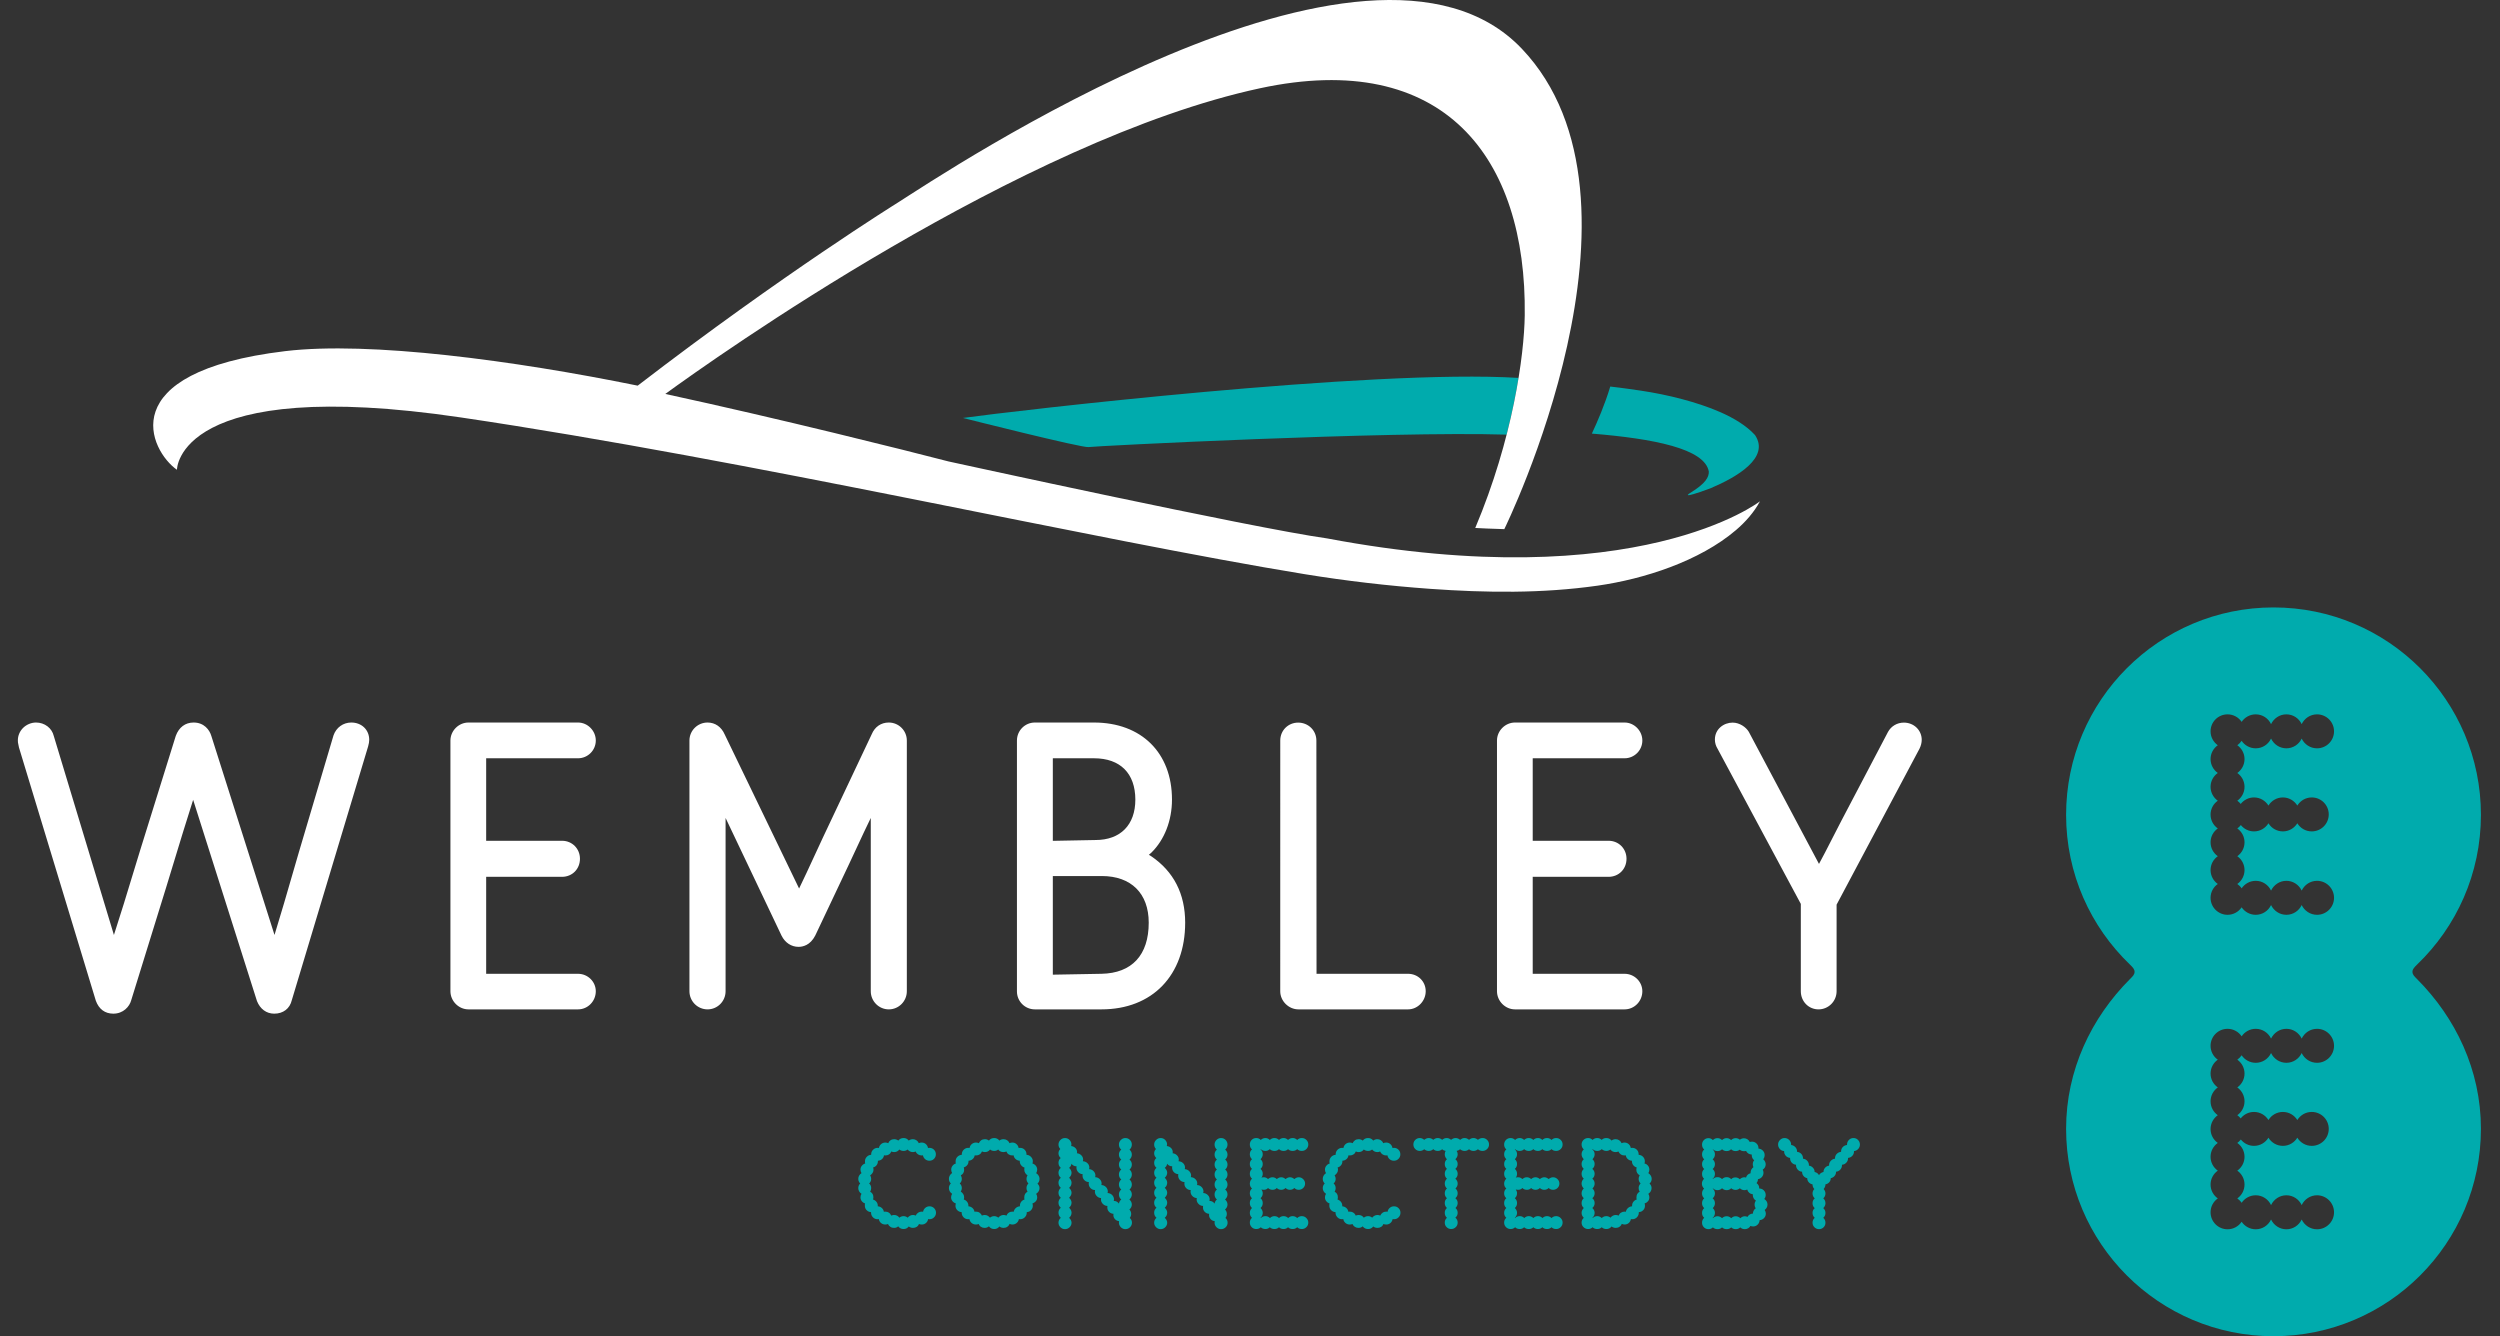
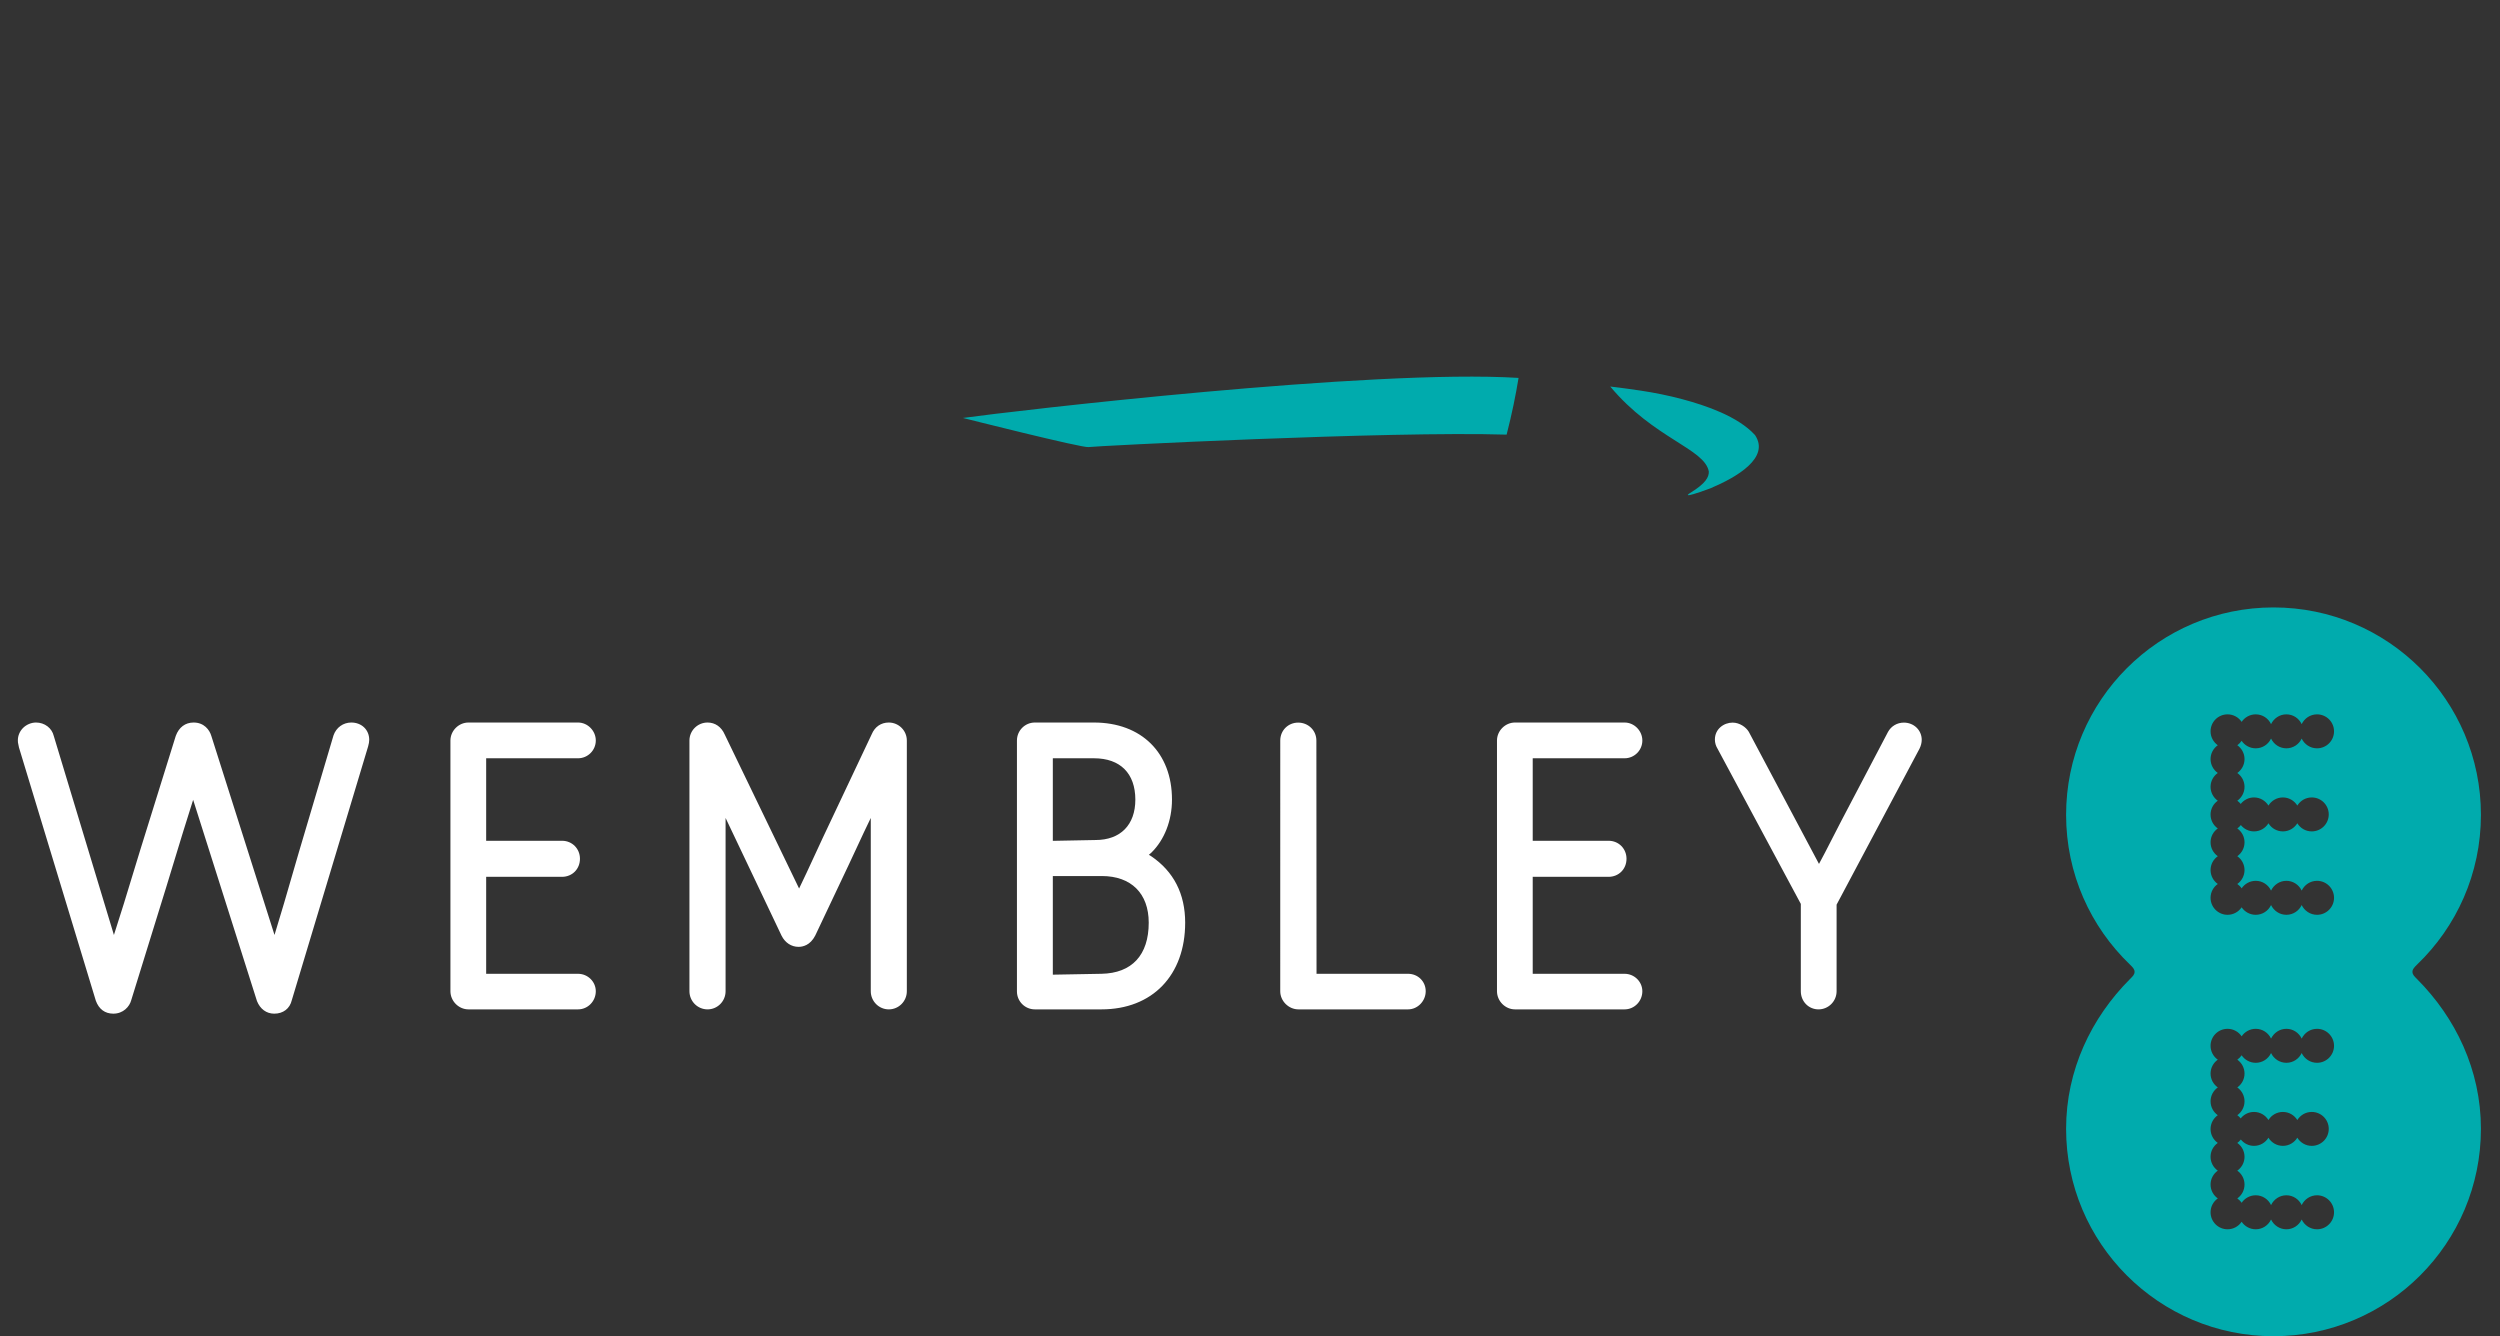
<svg xmlns="http://www.w3.org/2000/svg" width="116" height="62" viewBox="0 0 116 62" fill="none">
  <rect x="0" y="0" width="116" height="62" fill="#333333" stroke="none" />
-   <path d="M79.289 21.88C79.296 22.133 79.156 22.426 78.419 22.876C78.419 22.876 77.863 23.211 79.354 22.662C80.62 22.128 82.132 21.23 81.432 20.186C80.636 19.317 79.152 18.816 78.064 18.524C77.425 18.353 76.773 18.221 76.115 18.123C76.004 18.107 75.252 17.994 74.716 17.936C74.468 18.764 74.118 19.575 73.862 20.119C76.736 20.355 79.1 20.816 79.289 21.88ZM70.461 17.535C70.331 18.335 70.15 19.222 69.907 20.167C64.467 19.997 50.716 20.702 50.51 20.744C50.24 20.798 44.68 19.393 44.68 19.393C46.997 19.071 63.679 17.112 70.461 17.535Z" fill="#00ABAD" />
-   <path d="M70.748 14.629C70.842 7.304 66.992 2.261 58.465 4.095C47.402 6.477 33.112 16.647 30.87 18.279C36.203 19.436 41.997 20.888 44.012 21.411C44.012 21.411 58.116 24.499 61.568 24.981C75.985 27.697 81.663 23.26 81.663 23.26C81.387 23.774 80.982 24.228 80.547 24.598C78.859 26.038 76.281 26.868 74.132 27.174C71.558 27.542 68.946 27.507 66.357 27.322C64.408 27.182 62.464 26.955 60.534 26.641C50.788 25.052 34.797 21.356 21.38 19.369C8.189 17.416 8.21 21.798 8.21 21.798C6.969 20.934 5.134 17.265 13.231 16.293C17.146 15.824 23.877 16.73 29.589 17.894C36.335 12.709 41.645 9.41 41.645 9.41C43.695 8.115 63.51 -5.207 70.611 2.259C77.308 9.303 69.8 24.552 69.8 24.552C69.475 24.55 68.451 24.498 68.451 24.498C70.195 20.364 70.724 16.491 70.748 14.629Z" fill="white" />
-   <path d="M84.677 55.075C84.661 55.111 84.641 55.143 84.617 55.17C84.641 55.198 84.661 55.23 84.677 55.263C84.693 55.298 84.701 55.334 84.701 55.374C84.701 55.466 84.667 55.542 84.599 55.602C84.667 55.661 84.701 55.738 84.701 55.829C84.701 55.913 84.667 55.989 84.599 56.057C84.667 56.117 84.701 56.191 84.701 56.279C84.701 56.37 84.667 56.446 84.599 56.507C84.667 56.566 84.701 56.642 84.701 56.734C84.701 56.818 84.672 56.889 84.614 56.947C84.556 57.004 84.485 57.033 84.402 57.033C84.322 57.033 84.252 57.004 84.192 56.947C84.132 56.889 84.102 56.818 84.102 56.734C84.102 56.642 84.136 56.566 84.204 56.507C84.136 56.446 84.102 56.37 84.102 56.279C84.102 56.187 84.136 56.113 84.204 56.057C84.136 55.997 84.102 55.922 84.102 55.829C84.102 55.738 84.136 55.661 84.204 55.602C84.136 55.542 84.102 55.466 84.102 55.374C84.102 55.294 84.13 55.227 84.186 55.17C84.13 55.115 84.102 55.045 84.102 54.961V54.955C84.034 54.943 83.976 54.911 83.928 54.859C83.88 54.807 83.856 54.743 83.856 54.667C83.789 54.655 83.731 54.622 83.686 54.569C83.64 54.515 83.617 54.45 83.617 54.374V54.368C83.537 54.364 83.47 54.332 83.416 54.272C83.362 54.212 83.335 54.143 83.335 54.063V54.044C83.256 54.036 83.19 54.004 83.138 53.949C83.086 53.893 83.06 53.825 83.06 53.745V53.727C82.98 53.719 82.914 53.687 82.862 53.631C82.81 53.575 82.784 53.507 82.784 53.427V53.41C82.704 53.405 82.637 53.374 82.584 53.314C82.53 53.254 82.503 53.184 82.503 53.104C82.503 53.024 82.532 52.954 82.593 52.894C82.652 52.834 82.722 52.805 82.802 52.805C82.886 52.805 82.958 52.834 83.018 52.894C83.077 52.954 83.108 53.024 83.108 53.104V53.128C83.183 53.136 83.248 53.168 83.302 53.224C83.356 53.28 83.383 53.348 83.383 53.427V53.445C83.463 53.453 83.529 53.485 83.581 53.541C83.633 53.597 83.659 53.665 83.659 53.745V53.763C83.739 53.771 83.804 53.804 83.856 53.862C83.908 53.92 83.934 53.987 83.934 54.063V54.087C84.006 54.094 84.068 54.127 84.12 54.182C84.172 54.238 84.198 54.302 84.198 54.374V54.38C84.242 54.388 84.282 54.405 84.318 54.431C84.354 54.457 84.382 54.49 84.402 54.529C84.421 54.49 84.45 54.457 84.489 54.431C84.526 54.405 84.567 54.388 84.611 54.38V54.374C84.611 54.302 84.636 54.238 84.686 54.182C84.736 54.127 84.797 54.094 84.869 54.087V54.063C84.869 53.987 84.896 53.92 84.949 53.862C85.003 53.804 85.068 53.771 85.145 53.763V53.745C85.145 53.665 85.171 53.597 85.225 53.541C85.279 53.485 85.346 53.453 85.426 53.445V53.427C85.426 53.348 85.452 53.28 85.504 53.224C85.556 53.168 85.622 53.136 85.702 53.128V53.104C85.702 53.024 85.731 52.954 85.788 52.894C85.846 52.834 85.917 52.805 86.001 52.805C86.085 52.805 86.156 52.834 86.213 52.894C86.271 52.954 86.3 53.024 86.3 53.104C86.3 53.184 86.274 53.253 86.222 53.31C86.171 53.368 86.104 53.402 86.025 53.41V53.427C86.025 53.507 85.999 53.575 85.947 53.631C85.895 53.687 85.829 53.719 85.749 53.727V53.745C85.749 53.825 85.721 53.894 85.665 53.951C85.609 54.009 85.544 54.04 85.468 54.044V54.063C85.468 54.143 85.442 54.211 85.39 54.269C85.338 54.327 85.272 54.36 85.192 54.368V54.374C85.192 54.45 85.168 54.515 85.12 54.569C85.073 54.622 85.014 54.655 84.947 54.667C84.947 54.743 84.923 54.807 84.874 54.859C84.827 54.911 84.769 54.943 84.701 54.955V54.961C84.701 55.001 84.693 55.039 84.677 55.075ZM80.538 56.434C80.614 56.434 80.686 56.464 80.754 56.524C80.814 56.464 80.883 56.434 80.963 56.434C81.003 56.434 81.043 56.444 81.083 56.464C81.135 56.368 81.219 56.317 81.335 56.309C81.335 56.261 81.347 56.215 81.371 56.17C81.395 56.127 81.427 56.091 81.467 56.063C81.431 56.015 81.413 55.957 81.413 55.889C81.413 55.825 81.433 55.764 81.472 55.704C81.429 55.679 81.394 55.645 81.368 55.599C81.342 55.553 81.329 55.502 81.329 55.446V55.41C81.265 55.406 81.21 55.384 81.164 55.344C81.118 55.304 81.087 55.254 81.071 55.194C81.031 55.215 80.989 55.224 80.945 55.224C80.862 55.224 80.79 55.194 80.73 55.135C80.67 55.186 80.602 55.212 80.526 55.212C80.454 55.212 80.388 55.186 80.328 55.135C80.272 55.194 80.202 55.224 80.118 55.224C80.035 55.224 79.963 55.194 79.903 55.135C79.843 55.194 79.773 55.224 79.694 55.224C79.609 55.224 79.54 55.197 79.484 55.141C79.476 55.141 79.472 55.145 79.472 55.153C79.54 55.212 79.573 55.287 79.573 55.374C79.573 55.466 79.538 55.542 79.466 55.602C79.538 55.661 79.573 55.738 79.573 55.829C79.573 55.913 79.54 55.989 79.472 56.057C79.54 56.117 79.573 56.191 79.573 56.279C79.573 56.37 79.538 56.448 79.466 56.512C79.474 56.512 79.478 56.517 79.478 56.524C79.538 56.464 79.609 56.434 79.694 56.434C79.773 56.434 79.843 56.464 79.903 56.524C79.963 56.464 80.035 56.434 80.118 56.434C80.198 56.434 80.269 56.464 80.328 56.524C80.388 56.464 80.458 56.434 80.538 56.434ZM79.694 54.62C79.773 54.62 79.843 54.649 79.903 54.709C79.963 54.649 80.035 54.62 80.118 54.62C80.202 54.62 80.272 54.651 80.328 54.715C80.377 54.659 80.442 54.632 80.526 54.632C80.566 54.632 80.603 54.64 80.637 54.655C80.671 54.672 80.702 54.691 80.73 54.715C80.79 54.655 80.862 54.625 80.945 54.625C80.961 54.625 80.985 54.63 81.017 54.637C81.049 54.529 81.119 54.464 81.227 54.439V54.41C81.227 54.358 81.239 54.31 81.263 54.266C81.287 54.222 81.319 54.186 81.359 54.158C81.338 54.11 81.329 54.065 81.329 54.02C81.329 53.949 81.351 53.886 81.395 53.834C81.319 53.778 81.281 53.699 81.281 53.595V53.571C81.157 53.563 81.069 53.507 81.017 53.403C81.001 53.407 80.986 53.411 80.973 53.413C80.958 53.414 80.942 53.415 80.921 53.415C80.842 53.415 80.776 53.391 80.724 53.344C80.672 53.387 80.61 53.41 80.538 53.41C80.451 53.41 80.378 53.382 80.323 53.325C80.267 53.382 80.198 53.41 80.118 53.41C80.031 53.41 79.959 53.382 79.903 53.325C79.847 53.382 79.777 53.41 79.694 53.41C79.606 53.41 79.534 53.382 79.478 53.325C79.478 53.33 79.477 53.332 79.475 53.332C79.473 53.332 79.472 53.334 79.472 53.337C79.54 53.398 79.573 53.471 79.573 53.559C79.573 53.651 79.538 53.729 79.466 53.793C79.538 53.853 79.573 53.926 79.573 54.014C79.573 54.106 79.538 54.182 79.466 54.242C79.538 54.302 79.573 54.378 79.573 54.469C79.573 54.562 79.538 54.637 79.466 54.697L79.478 54.709C79.538 54.649 79.609 54.62 79.694 54.62ZM81.347 56.908C81.299 56.908 81.257 56.9 81.221 56.883C81.197 56.928 81.162 56.963 81.116 56.991C81.07 57.019 81.019 57.033 80.963 57.033C80.876 57.033 80.804 57.006 80.748 56.95C80.692 57.006 80.622 57.033 80.538 57.033C80.454 57.033 80.384 57.006 80.328 56.95C80.272 57.006 80.202 57.033 80.118 57.033C80.031 57.033 79.959 57.006 79.903 56.95C79.847 57.006 79.777 57.033 79.694 57.033C79.606 57.033 79.534 57.006 79.478 56.95C79.422 57.006 79.354 57.033 79.274 57.033C79.19 57.033 79.119 57.004 79.062 56.947C79.004 56.889 78.975 56.818 78.975 56.734C78.975 56.638 79.009 56.562 79.076 56.507C79.009 56.45 78.975 56.375 78.975 56.279C78.975 56.187 79.009 56.113 79.076 56.057C79.009 55.997 78.975 55.922 78.975 55.829C78.975 55.733 79.009 55.658 79.076 55.602C79.009 55.546 78.975 55.47 78.975 55.374C78.975 55.282 79.007 55.209 79.071 55.153C79.002 55.085 78.969 55.009 78.969 54.925C78.969 54.833 79.002 54.757 79.071 54.697C79.007 54.641 78.975 54.566 78.975 54.469C78.975 54.374 79.009 54.298 79.076 54.242C79.009 54.186 78.975 54.11 78.975 54.014C78.975 53.923 79.009 53.849 79.076 53.793C79.009 53.733 78.975 53.655 78.975 53.559C78.975 53.467 79.009 53.393 79.076 53.337C79.009 53.282 78.975 53.206 78.975 53.11C78.975 53.026 79.004 52.955 79.062 52.897C79.119 52.84 79.19 52.81 79.274 52.81C79.35 52.81 79.418 52.84 79.478 52.9C79.538 52.84 79.609 52.81 79.694 52.81C79.773 52.81 79.843 52.84 79.903 52.9C79.963 52.84 80.035 52.81 80.118 52.81C80.194 52.81 80.262 52.84 80.323 52.9C80.382 52.84 80.454 52.81 80.538 52.81C80.61 52.81 80.674 52.834 80.73 52.882C80.786 52.839 80.85 52.816 80.921 52.816C80.981 52.816 81.035 52.832 81.083 52.864C81.131 52.896 81.167 52.938 81.191 52.99C81.219 52.978 81.253 52.973 81.293 52.973C81.373 52.973 81.442 53.001 81.503 53.059C81.563 53.117 81.593 53.188 81.593 53.271V53.296C81.672 53.299 81.74 53.331 81.796 53.388C81.852 53.446 81.88 53.516 81.88 53.595C81.88 53.667 81.858 53.731 81.814 53.787C81.846 53.815 81.873 53.85 81.895 53.892C81.917 53.934 81.928 53.976 81.928 54.02C81.928 54.128 81.882 54.212 81.79 54.272C81.814 54.316 81.826 54.361 81.826 54.41C81.826 54.49 81.801 54.557 81.751 54.614C81.701 54.669 81.64 54.703 81.569 54.715C81.569 54.783 81.546 54.843 81.503 54.895C81.586 54.955 81.628 55.033 81.628 55.129V55.146C81.712 55.146 81.783 55.175 81.841 55.233C81.898 55.291 81.928 55.362 81.928 55.446C81.928 55.518 81.906 55.58 81.862 55.632C81.906 55.66 81.942 55.696 81.97 55.74C81.997 55.783 82.012 55.833 82.012 55.889C82.012 55.945 82 55.994 81.975 56.036C81.951 56.078 81.919 56.113 81.88 56.141C81.916 56.197 81.934 56.253 81.934 56.309C81.934 56.393 81.906 56.463 81.85 56.521C81.794 56.579 81.726 56.61 81.647 56.614C81.642 56.698 81.611 56.768 81.553 56.824C81.495 56.88 81.427 56.908 81.347 56.908ZM74.722 53.337C74.666 53.382 74.604 53.403 74.536 53.403C74.492 53.403 74.452 53.395 74.416 53.379C74.38 53.363 74.348 53.344 74.321 53.32C74.265 53.376 74.195 53.403 74.111 53.403C74.027 53.403 73.957 53.376 73.901 53.32C73.893 53.328 73.887 53.332 73.883 53.332C73.956 53.391 73.991 53.467 73.991 53.559C73.991 53.643 73.957 53.719 73.889 53.787C73.957 53.846 73.991 53.921 73.991 54.009C73.991 54.101 73.956 54.176 73.883 54.236C73.956 54.296 73.991 54.372 73.991 54.464C73.991 54.556 73.956 54.632 73.883 54.691C73.956 54.752 73.991 54.827 73.991 54.919C73.991 55.003 73.957 55.078 73.889 55.146C73.957 55.207 73.991 55.281 73.991 55.368C73.991 55.46 73.956 55.536 73.883 55.596C73.956 55.656 73.991 55.732 73.991 55.823C73.991 55.915 73.956 55.991 73.883 56.051C73.956 56.115 73.991 56.191 73.991 56.279C73.991 56.363 73.957 56.439 73.889 56.507L73.901 56.518C73.961 56.458 74.031 56.429 74.111 56.429C74.19 56.429 74.261 56.458 74.321 56.518C74.38 56.458 74.452 56.429 74.536 56.429C74.604 56.429 74.668 56.453 74.728 56.5C74.756 56.464 74.79 56.434 74.833 56.41C74.875 56.387 74.921 56.375 74.973 56.375C75.013 56.375 75.057 56.385 75.105 56.404C75.125 56.349 75.16 56.303 75.21 56.27C75.26 56.236 75.317 56.219 75.381 56.219C75.388 56.219 75.399 56.22 75.411 56.222C75.422 56.224 75.433 56.225 75.44 56.225C75.452 56.157 75.486 56.099 75.54 56.051C75.593 56.003 75.657 55.977 75.728 55.973V55.943C75.728 55.875 75.748 55.816 75.788 55.764C75.828 55.712 75.88 55.676 75.944 55.656C75.936 55.639 75.932 55.624 75.932 55.608V55.554C75.932 55.434 75.982 55.348 76.082 55.296C76.049 55.244 76.033 55.188 76.033 55.129C76.033 55.045 76.063 54.973 76.124 54.913C76.063 54.853 76.033 54.781 76.033 54.697C76.033 54.641 76.049 54.587 76.082 54.535C75.978 54.476 75.926 54.388 75.926 54.272C75.926 54.24 75.932 54.206 75.944 54.17C75.88 54.154 75.827 54.12 75.785 54.068C75.743 54.016 75.722 53.955 75.722 53.882V53.858C75.65 53.855 75.588 53.83 75.533 53.784C75.479 53.738 75.447 53.679 75.435 53.607C75.422 53.611 75.403 53.613 75.375 53.613C75.311 53.613 75.254 53.596 75.204 53.562C75.154 53.529 75.117 53.483 75.093 53.427C75.061 53.447 75.019 53.457 74.968 53.457C74.86 53.457 74.778 53.417 74.722 53.337ZM74.321 52.888C74.376 52.832 74.448 52.805 74.536 52.805C74.636 52.805 74.716 52.844 74.776 52.924C74.827 52.88 74.891 52.858 74.968 52.858C75.027 52.858 75.082 52.875 75.132 52.909C75.182 52.944 75.219 52.988 75.243 53.044C75.283 53.024 75.327 53.014 75.375 53.014C75.45 53.014 75.515 53.038 75.57 53.086C75.623 53.134 75.657 53.194 75.668 53.266C75.68 53.266 75.691 53.265 75.701 53.263C75.711 53.261 75.722 53.26 75.734 53.26C75.818 53.26 75.889 53.288 75.947 53.346C76.005 53.404 76.033 53.475 76.033 53.559V53.583C76.113 53.587 76.181 53.618 76.237 53.676C76.293 53.734 76.321 53.803 76.321 53.882C76.321 53.923 76.315 53.957 76.303 53.985C76.371 54.001 76.426 54.035 76.468 54.089C76.51 54.143 76.531 54.204 76.531 54.272C76.531 54.328 76.515 54.382 76.483 54.434C76.527 54.462 76.564 54.498 76.594 54.545C76.624 54.59 76.638 54.641 76.638 54.697C76.638 54.785 76.605 54.859 76.537 54.919C76.601 54.974 76.633 55.045 76.633 55.129C76.633 55.184 76.619 55.236 76.591 55.282C76.563 55.327 76.527 55.364 76.483 55.392C76.515 55.444 76.531 55.498 76.531 55.554C76.531 55.626 76.51 55.687 76.468 55.737C76.426 55.786 76.373 55.821 76.309 55.842C76.321 55.873 76.327 55.907 76.327 55.943C76.327 56.027 76.299 56.097 76.243 56.153C76.188 56.209 76.12 56.239 76.04 56.243V56.272C76.04 56.352 76.01 56.422 75.953 56.482C75.895 56.542 75.824 56.572 75.74 56.572C75.712 56.572 75.69 56.57 75.674 56.566C75.662 56.638 75.629 56.698 75.576 56.746C75.522 56.794 75.457 56.818 75.381 56.818C75.341 56.818 75.297 56.808 75.249 56.788C75.229 56.844 75.194 56.889 75.144 56.922C75.094 56.957 75.037 56.974 74.973 56.974C74.897 56.974 74.832 56.952 74.776 56.908C74.716 56.988 74.636 57.027 74.536 57.027C74.448 57.027 74.376 57 74.321 56.944C74.265 57 74.195 57.027 74.111 57.027C74.023 57.027 73.951 57 73.895 56.944C73.839 57 73.772 57.027 73.692 57.027C73.607 57.027 73.536 56.999 73.476 56.94C73.416 56.883 73.386 56.812 73.386 56.728C73.386 56.64 73.42 56.566 73.488 56.507C73.456 56.474 73.431 56.44 73.413 56.402C73.395 56.364 73.386 56.323 73.386 56.279C73.386 56.235 73.395 56.194 73.413 56.156C73.431 56.118 73.456 56.083 73.488 56.051C73.42 55.991 73.386 55.915 73.386 55.823C73.386 55.732 73.42 55.656 73.488 55.596C73.42 55.536 73.386 55.46 73.386 55.368C73.386 55.281 73.42 55.207 73.488 55.146C73.42 55.078 73.386 55.003 73.386 54.919C73.386 54.827 73.42 54.752 73.488 54.691C73.42 54.632 73.386 54.556 73.386 54.464C73.386 54.372 73.42 54.296 73.488 54.236C73.42 54.176 73.386 54.101 73.386 54.009C73.386 53.921 73.42 53.846 73.488 53.787C73.42 53.719 73.386 53.643 73.386 53.559C73.386 53.467 73.42 53.391 73.488 53.332C73.42 53.271 73.386 53.196 73.386 53.104C73.386 53.02 73.416 52.949 73.476 52.891C73.536 52.833 73.607 52.805 73.692 52.805C73.767 52.805 73.835 52.834 73.895 52.894C73.956 52.834 74.027 52.805 74.111 52.805C74.19 52.805 74.261 52.834 74.321 52.894V52.888ZM69.894 54.691C69.826 54.636 69.792 54.559 69.792 54.464C69.792 54.368 69.826 54.292 69.894 54.236C69.826 54.18 69.792 54.104 69.792 54.009C69.792 53.917 69.826 53.843 69.894 53.787C69.826 53.727 69.792 53.651 69.792 53.559C69.792 53.463 69.826 53.387 69.894 53.332C69.826 53.276 69.792 53.2 69.792 53.104C69.792 53.02 69.821 52.949 69.879 52.891C69.937 52.833 70.007 52.805 70.092 52.805C70.172 52.805 70.241 52.834 70.301 52.894C70.361 52.834 70.433 52.805 70.517 52.805C70.592 52.805 70.66 52.834 70.72 52.894C70.781 52.834 70.852 52.805 70.936 52.805C71.016 52.805 71.086 52.834 71.146 52.894C71.206 52.834 71.278 52.805 71.361 52.805C71.437 52.805 71.505 52.834 71.565 52.894C71.625 52.834 71.697 52.805 71.781 52.805C71.861 52.805 71.931 52.834 71.991 52.894C72.05 52.834 72.123 52.805 72.206 52.805C72.286 52.805 72.356 52.833 72.416 52.891C72.476 52.949 72.505 53.02 72.505 53.104C72.505 53.188 72.476 53.259 72.416 53.316C72.356 53.375 72.286 53.403 72.206 53.403C72.118 53.403 72.046 53.376 71.991 53.32C71.934 53.376 71.864 53.403 71.781 53.403C71.693 53.403 71.621 53.376 71.565 53.32C71.509 53.376 71.441 53.403 71.361 53.403C71.274 53.403 71.201 53.376 71.146 53.32C71.09 53.376 71.02 53.403 70.936 53.403C70.849 53.403 70.776 53.376 70.72 53.32C70.665 53.376 70.597 53.403 70.517 53.403C70.429 53.403 70.357 53.376 70.301 53.32L70.289 53.332C70.357 53.391 70.391 53.467 70.391 53.559C70.391 53.643 70.357 53.719 70.289 53.787C70.357 53.846 70.391 53.921 70.391 54.009C70.391 54.101 70.357 54.176 70.289 54.236C70.357 54.296 70.391 54.372 70.391 54.464C70.391 54.532 70.371 54.592 70.331 54.644C70.359 54.632 70.395 54.625 70.439 54.625C70.515 54.625 70.581 54.653 70.637 54.709C70.665 54.685 70.696 54.665 70.73 54.649C70.763 54.633 70.802 54.625 70.847 54.625C70.886 54.625 70.923 54.633 70.957 54.649C70.991 54.665 71.02 54.685 71.044 54.709C71.072 54.685 71.103 54.665 71.136 54.649C71.171 54.633 71.208 54.625 71.248 54.625C71.288 54.625 71.325 54.633 71.358 54.649C71.392 54.665 71.424 54.685 71.451 54.709C71.479 54.685 71.51 54.665 71.544 54.649C71.578 54.633 71.615 54.625 71.655 54.625C71.695 54.625 71.732 54.633 71.766 54.649C71.799 54.665 71.831 54.685 71.859 54.709C71.887 54.685 71.917 54.665 71.952 54.649C71.985 54.633 72.022 54.625 72.062 54.625C72.142 54.625 72.211 54.655 72.269 54.713C72.327 54.77 72.356 54.839 72.356 54.919C72.356 54.999 72.327 55.067 72.269 55.123C72.211 55.179 72.142 55.207 72.062 55.207C71.982 55.207 71.914 55.179 71.859 55.123C71.802 55.179 71.735 55.207 71.655 55.207C71.575 55.207 71.507 55.179 71.451 55.123C71.395 55.179 71.328 55.207 71.248 55.207C71.168 55.207 71.1 55.179 71.044 55.123C70.996 55.179 70.93 55.207 70.847 55.207C70.763 55.207 70.693 55.179 70.637 55.123C70.589 55.179 70.523 55.207 70.439 55.207C70.395 55.207 70.359 55.2 70.331 55.188C70.371 55.248 70.391 55.309 70.391 55.368C70.391 55.46 70.357 55.536 70.289 55.596C70.357 55.656 70.391 55.732 70.391 55.823C70.391 55.915 70.357 55.991 70.289 56.051C70.357 56.119 70.391 56.195 70.391 56.279C70.391 56.363 70.357 56.439 70.289 56.507C70.293 56.507 70.295 56.509 70.295 56.512C70.295 56.517 70.297 56.518 70.301 56.518C70.361 56.458 70.433 56.429 70.517 56.429C70.597 56.429 70.667 56.458 70.727 56.518C70.786 56.458 70.856 56.429 70.936 56.429C71.016 56.429 71.086 56.458 71.146 56.518C71.206 56.458 71.278 56.429 71.361 56.429C71.441 56.429 71.511 56.458 71.571 56.518C71.631 56.458 71.701 56.429 71.781 56.429C71.861 56.429 71.931 56.458 71.991 56.518C72.05 56.458 72.123 56.429 72.206 56.429C72.286 56.429 72.356 56.458 72.416 56.518C72.476 56.578 72.505 56.648 72.505 56.728C72.505 56.812 72.476 56.883 72.416 56.94C72.356 56.999 72.286 57.027 72.206 57.027C72.118 57.027 72.046 57 71.991 56.944C71.934 57 71.864 57.027 71.781 57.027C71.693 57.027 71.621 57 71.565 56.944C71.509 57 71.441 57.027 71.361 57.027C71.274 57.027 71.201 57 71.146 56.944C71.09 57 71.02 57.027 70.936 57.027C70.849 57.027 70.776 57 70.72 56.944C70.665 57 70.597 57.027 70.517 57.027C70.429 57.027 70.357 57 70.301 56.944C70.245 57 70.176 57.027 70.092 57.027C70.007 57.027 69.937 56.999 69.879 56.94C69.821 56.883 69.792 56.812 69.792 56.728C69.792 56.636 69.826 56.562 69.894 56.507C69.826 56.446 69.792 56.37 69.792 56.279C69.792 56.187 69.826 56.111 69.894 56.051C69.826 55.995 69.792 55.919 69.792 55.823C69.792 55.728 69.826 55.652 69.894 55.596C69.826 55.54 69.792 55.464 69.792 55.368C69.792 55.276 69.826 55.203 69.894 55.146C69.826 55.091 69.792 55.015 69.792 54.919C69.792 54.875 69.801 54.833 69.819 54.793C69.837 54.753 69.862 54.719 69.894 54.691ZM68.792 52.805C68.872 52.805 68.941 52.833 69.001 52.891C69.061 52.949 69.091 53.02 69.091 53.104C69.091 53.188 69.061 53.259 69.001 53.316C68.941 53.375 68.872 53.403 68.792 53.403C68.707 53.403 68.636 53.377 68.576 53.325C68.516 53.377 68.448 53.403 68.372 53.403C68.292 53.403 68.223 53.377 68.163 53.325C68.103 53.377 68.035 53.403 67.959 53.403C67.879 53.403 67.809 53.377 67.749 53.325C67.702 53.366 67.648 53.391 67.588 53.403C67.62 53.447 67.636 53.497 67.636 53.553C67.636 53.645 67.6 53.723 67.528 53.787C67.6 53.846 67.636 53.921 67.636 54.009C67.636 54.101 67.6 54.176 67.528 54.236C67.6 54.296 67.636 54.372 67.636 54.464C67.636 54.556 67.6 54.632 67.528 54.691C67.6 54.755 67.636 54.831 67.636 54.919C67.636 55.003 67.602 55.078 67.534 55.146C67.602 55.207 67.636 55.281 67.636 55.368C67.636 55.46 67.6 55.536 67.528 55.596C67.6 55.656 67.636 55.732 67.636 55.823C67.636 55.907 67.602 55.983 67.534 56.051C67.602 56.111 67.636 56.185 67.636 56.272C67.636 56.365 67.6 56.44 67.528 56.5C67.6 56.56 67.636 56.636 67.636 56.728C67.636 56.812 67.606 56.883 67.546 56.94C67.486 56.999 67.416 57.027 67.336 57.027C67.252 57.027 67.181 56.999 67.123 56.94C67.066 56.883 67.037 56.812 67.037 56.728C67.037 56.636 67.071 56.562 67.138 56.507C67.071 56.446 67.037 56.368 67.037 56.272C67.037 56.181 67.071 56.107 67.138 56.051C67.071 55.991 67.037 55.915 67.037 55.823C67.037 55.728 67.071 55.652 67.138 55.596C67.071 55.54 67.037 55.464 67.037 55.368C67.037 55.276 67.071 55.203 67.138 55.146C67.071 55.086 67.037 55.011 67.037 54.919C67.037 54.827 67.071 54.752 67.138 54.691C67.071 54.636 67.037 54.559 67.037 54.464C67.037 54.368 67.071 54.292 67.138 54.236C67.071 54.18 67.037 54.104 67.037 54.009C67.037 53.917 67.071 53.843 67.138 53.787C67.071 53.727 67.037 53.649 67.037 53.553C67.037 53.493 67.051 53.444 67.079 53.403C67.011 53.391 66.957 53.366 66.917 53.325C66.857 53.377 66.789 53.403 66.713 53.403C66.629 53.403 66.559 53.376 66.504 53.32C66.447 53.376 66.378 53.403 66.294 53.403C66.214 53.403 66.144 53.377 66.084 53.325C66.025 53.377 65.956 53.403 65.881 53.403C65.796 53.403 65.726 53.375 65.668 53.316C65.61 53.259 65.581 53.188 65.581 53.104C65.581 53.02 65.61 52.949 65.668 52.891C65.726 52.833 65.796 52.805 65.881 52.805C65.92 52.805 65.957 52.813 65.991 52.828C66.025 52.844 66.056 52.864 66.084 52.888C66.112 52.864 66.144 52.844 66.18 52.828C66.216 52.813 66.254 52.805 66.294 52.805C66.338 52.805 66.377 52.813 66.41 52.828C66.445 52.844 66.475 52.864 66.504 52.888C66.531 52.864 66.562 52.844 66.597 52.828C66.63 52.813 66.669 52.805 66.713 52.805C66.753 52.805 66.79 52.813 66.824 52.828C66.858 52.844 66.889 52.864 66.917 52.888C66.945 52.864 66.976 52.844 67.01 52.828C67.043 52.813 67.082 52.805 67.126 52.805C67.166 52.805 67.203 52.813 67.237 52.828C67.271 52.844 67.302 52.864 67.33 52.888C67.358 52.864 67.39 52.844 67.426 52.828C67.462 52.813 67.5 52.805 67.54 52.805C67.579 52.805 67.618 52.813 67.654 52.828C67.69 52.844 67.721 52.864 67.749 52.888C67.778 52.864 67.809 52.844 67.842 52.828C67.876 52.813 67.915 52.805 67.959 52.805C67.999 52.805 68.036 52.813 68.07 52.828C68.104 52.844 68.135 52.864 68.163 52.888C68.191 52.864 68.222 52.844 68.255 52.828C68.289 52.813 68.329 52.805 68.372 52.805C68.412 52.805 68.449 52.813 68.483 52.828C68.517 52.844 68.548 52.864 68.576 52.888C68.604 52.864 68.636 52.844 68.672 52.828C68.707 52.813 68.748 52.805 68.792 52.805ZM63.041 52.858C63.113 52.858 63.177 52.88 63.233 52.924C63.293 52.844 63.375 52.805 63.479 52.805C63.578 52.805 63.658 52.844 63.718 52.924C63.774 52.88 63.838 52.858 63.91 52.858C63.97 52.858 64.025 52.875 64.075 52.909C64.124 52.944 64.161 52.988 64.185 53.044C64.225 53.024 64.269 53.014 64.317 53.014C64.393 53.014 64.458 53.038 64.512 53.086C64.566 53.134 64.599 53.194 64.611 53.266C64.623 53.266 64.634 53.265 64.644 53.263C64.654 53.261 64.665 53.26 64.677 53.26C64.76 53.26 64.831 53.288 64.889 53.346C64.947 53.404 64.976 53.475 64.976 53.559C64.976 53.643 64.947 53.714 64.889 53.772C64.831 53.83 64.76 53.858 64.677 53.858C64.6 53.858 64.535 53.834 64.479 53.787C64.423 53.739 64.389 53.679 64.377 53.607C64.365 53.611 64.345 53.613 64.317 53.613C64.253 53.613 64.197 53.596 64.147 53.562C64.097 53.529 64.059 53.483 64.036 53.427C64.004 53.447 63.962 53.457 63.91 53.457C63.858 53.457 63.812 53.446 63.772 53.425C63.732 53.403 63.696 53.374 63.665 53.337C63.613 53.382 63.551 53.403 63.479 53.403C63.403 53.403 63.337 53.382 63.281 53.337C63.221 53.417 63.141 53.457 63.041 53.457C62.989 53.457 62.946 53.447 62.91 53.427C62.889 53.483 62.855 53.529 62.805 53.562C62.755 53.596 62.698 53.613 62.634 53.613C62.606 53.613 62.584 53.611 62.568 53.607C62.56 53.679 62.529 53.738 62.475 53.784C62.421 53.83 62.358 53.855 62.287 53.858V53.882C62.287 53.955 62.266 54.016 62.223 54.068C62.182 54.12 62.129 54.154 62.065 54.17C62.077 54.206 62.083 54.24 62.083 54.272C62.083 54.328 62.068 54.379 62.038 54.425C62.008 54.471 61.971 54.507 61.927 54.535C61.959 54.587 61.975 54.641 61.975 54.697C61.975 54.785 61.943 54.857 61.879 54.913C61.943 54.969 61.975 55.041 61.975 55.129C61.975 55.188 61.959 55.244 61.927 55.296C62.027 55.348 62.077 55.434 62.077 55.554C62.077 55.594 62.071 55.628 62.059 55.656C62.123 55.676 62.176 55.712 62.218 55.764C62.26 55.816 62.281 55.875 62.281 55.943V55.973C62.352 55.977 62.415 56.003 62.469 56.051C62.523 56.099 62.554 56.157 62.562 56.225C62.574 56.225 62.585 56.224 62.595 56.222C62.605 56.22 62.616 56.219 62.628 56.219C62.692 56.219 62.749 56.236 62.798 56.27C62.849 56.303 62.884 56.349 62.904 56.404C62.951 56.385 62.995 56.375 63.035 56.375C63.139 56.375 63.221 56.417 63.281 56.5C63.341 56.453 63.407 56.429 63.479 56.429C63.546 56.429 63.611 56.453 63.67 56.5C63.698 56.464 63.733 56.434 63.775 56.41C63.817 56.387 63.864 56.375 63.916 56.375C63.96 56.375 64.002 56.385 64.042 56.404C64.066 56.349 64.103 56.303 64.153 56.27C64.202 56.236 64.259 56.219 64.323 56.219C64.331 56.219 64.341 56.22 64.353 56.222C64.365 56.224 64.375 56.225 64.383 56.225C64.395 56.153 64.429 56.093 64.485 56.045C64.541 55.997 64.607 55.973 64.683 55.973C64.767 55.973 64.838 56.002 64.895 56.06C64.953 56.118 64.982 56.189 64.982 56.272C64.982 56.352 64.953 56.422 64.895 56.482C64.838 56.542 64.767 56.572 64.683 56.572C64.654 56.572 64.633 56.57 64.617 56.566C64.605 56.638 64.572 56.698 64.518 56.746C64.464 56.794 64.399 56.818 64.323 56.818C64.272 56.818 64.227 56.81 64.192 56.794C64.171 56.85 64.136 56.894 64.087 56.925C64.037 56.958 63.98 56.974 63.916 56.974C63.84 56.974 63.774 56.952 63.718 56.908C63.658 56.988 63.578 57.027 63.479 57.027C63.375 57.027 63.291 56.986 63.227 56.901C63.179 56.95 63.115 56.974 63.035 56.974C62.972 56.974 62.914 56.958 62.864 56.925C62.815 56.894 62.778 56.85 62.754 56.794C62.722 56.81 62.68 56.818 62.628 56.818C62.552 56.818 62.486 56.794 62.43 56.746C62.375 56.698 62.34 56.638 62.329 56.566C62.316 56.57 62.297 56.572 62.269 56.572C62.185 56.572 62.114 56.542 62.056 56.482C61.998 56.422 61.969 56.352 61.969 56.272V56.243C61.889 56.239 61.821 56.209 61.766 56.153C61.709 56.097 61.681 56.027 61.681 55.943V55.889C61.681 55.873 61.686 55.857 61.694 55.842C61.63 55.821 61.578 55.785 61.538 55.733C61.498 55.682 61.478 55.622 61.478 55.554C61.478 55.498 61.494 55.444 61.526 55.392C61.482 55.364 61.446 55.327 61.418 55.282C61.39 55.236 61.376 55.184 61.376 55.129C61.376 55.045 61.406 54.973 61.466 54.913C61.406 54.853 61.376 54.781 61.376 54.697C61.376 54.641 61.39 54.59 61.418 54.545C61.446 54.498 61.482 54.462 61.526 54.434C61.494 54.382 61.478 54.328 61.478 54.272C61.478 54.204 61.499 54.144 61.541 54.092C61.583 54.04 61.636 54.004 61.7 53.985C61.692 53.969 61.687 53.953 61.687 53.936V53.882C61.687 53.803 61.716 53.734 61.771 53.676C61.828 53.618 61.895 53.587 61.975 53.583V53.559C61.975 53.475 62.005 53.404 62.065 53.346C62.125 53.288 62.195 53.26 62.275 53.26C62.283 53.26 62.292 53.261 62.305 53.263C62.316 53.265 62.326 53.266 62.335 53.266C62.346 53.194 62.381 53.134 62.436 53.086C62.492 53.038 62.558 53.014 62.634 53.014C62.674 53.014 62.718 53.024 62.766 53.044C62.786 52.988 62.821 52.944 62.871 52.909C62.92 52.875 62.977 52.858 63.041 52.858ZM58.093 54.691C58.026 54.636 57.992 54.559 57.992 54.464C57.992 54.368 58.026 54.292 58.093 54.236C58.026 54.18 57.992 54.104 57.992 54.009C57.992 53.917 58.026 53.843 58.093 53.787C58.026 53.727 57.992 53.651 57.992 53.559C57.992 53.463 58.026 53.387 58.093 53.332C58.026 53.276 57.992 53.2 57.992 53.104C57.992 53.02 58.021 52.949 58.078 52.891C58.136 52.833 58.207 52.805 58.291 52.805C58.371 52.805 58.441 52.834 58.501 52.894C58.561 52.834 58.633 52.805 58.717 52.805C58.793 52.805 58.86 52.834 58.92 52.894C58.98 52.834 59.052 52.805 59.136 52.805C59.216 52.805 59.286 52.834 59.346 52.894C59.405 52.834 59.477 52.805 59.561 52.805C59.637 52.805 59.705 52.834 59.765 52.894C59.825 52.834 59.897 52.805 59.98 52.805C60.06 52.805 60.131 52.834 60.19 52.894C60.25 52.834 60.322 52.805 60.406 52.805C60.486 52.805 60.556 52.833 60.615 52.891C60.675 52.949 60.705 53.02 60.705 53.104C60.705 53.188 60.675 53.259 60.615 53.316C60.556 53.375 60.486 53.403 60.406 53.403C60.318 53.403 60.246 53.376 60.19 53.32C60.134 53.376 60.064 53.403 59.98 53.403C59.893 53.403 59.82 53.376 59.765 53.32C59.709 53.376 59.641 53.403 59.561 53.403C59.473 53.403 59.401 53.376 59.346 53.32C59.289 53.376 59.22 53.403 59.136 53.403C59.048 53.403 58.976 53.376 58.92 53.32C58.864 53.376 58.796 53.403 58.717 53.403C58.629 53.403 58.557 53.376 58.501 53.32L58.489 53.332C58.557 53.391 58.591 53.467 58.591 53.559C58.591 53.643 58.557 53.719 58.489 53.787C58.557 53.846 58.591 53.921 58.591 54.009C58.591 54.101 58.557 54.176 58.489 54.236C58.557 54.296 58.591 54.372 58.591 54.464C58.591 54.532 58.571 54.592 58.531 54.644C58.559 54.632 58.595 54.625 58.639 54.625C58.714 54.625 58.78 54.653 58.836 54.709C58.864 54.685 58.895 54.665 58.929 54.649C58.963 54.633 59.002 54.625 59.046 54.625C59.086 54.625 59.123 54.633 59.157 54.649C59.191 54.665 59.22 54.685 59.243 54.709C59.272 54.685 59.302 54.665 59.336 54.649C59.37 54.633 59.407 54.625 59.447 54.625C59.487 54.625 59.524 54.633 59.559 54.649C59.592 54.665 59.623 54.685 59.651 54.709C59.679 54.685 59.71 54.665 59.744 54.649C59.777 54.633 59.815 54.625 59.855 54.625C59.895 54.625 59.931 54.633 59.965 54.649C59.999 54.665 60.03 54.685 60.058 54.709C60.086 54.685 60.117 54.665 60.151 54.649C60.185 54.633 60.222 54.625 60.262 54.625C60.342 54.625 60.411 54.655 60.468 54.713C60.526 54.77 60.556 54.839 60.556 54.919C60.556 54.999 60.526 55.067 60.468 55.123C60.411 55.179 60.342 55.207 60.262 55.207C60.182 55.207 60.114 55.179 60.058 55.123C60.002 55.179 59.934 55.207 59.855 55.207C59.775 55.207 59.707 55.179 59.651 55.123C59.595 55.179 59.527 55.207 59.447 55.207C59.367 55.207 59.299 55.179 59.243 55.123C59.196 55.179 59.13 55.207 59.046 55.207C58.962 55.207 58.892 55.179 58.836 55.123C58.789 55.179 58.723 55.207 58.639 55.207C58.595 55.207 58.559 55.2 58.531 55.188C58.571 55.248 58.591 55.309 58.591 55.368C58.591 55.46 58.557 55.536 58.489 55.596C58.557 55.656 58.591 55.732 58.591 55.823C58.591 55.915 58.557 55.991 58.489 56.051C58.557 56.119 58.591 56.195 58.591 56.279C58.591 56.363 58.557 56.439 58.489 56.507C58.493 56.507 58.495 56.509 58.495 56.512C58.495 56.517 58.497 56.518 58.501 56.518C58.561 56.458 58.633 56.429 58.717 56.429C58.796 56.429 58.867 56.458 58.926 56.518C58.986 56.458 59.056 56.429 59.136 56.429C59.216 56.429 59.286 56.458 59.346 56.518C59.405 56.458 59.477 56.429 59.561 56.429C59.641 56.429 59.711 56.458 59.771 56.518C59.831 56.458 59.9 56.429 59.98 56.429C60.06 56.429 60.131 56.458 60.19 56.518C60.25 56.458 60.322 56.429 60.406 56.429C60.486 56.429 60.556 56.458 60.615 56.518C60.675 56.578 60.705 56.648 60.705 56.728C60.705 56.812 60.675 56.883 60.615 56.94C60.556 56.999 60.486 57.027 60.406 57.027C60.318 57.027 60.246 57 60.19 56.944C60.134 57 60.064 57.027 59.98 57.027C59.893 57.027 59.82 57 59.765 56.944C59.709 57 59.641 57.027 59.561 57.027C59.473 57.027 59.401 57 59.346 56.944C59.289 57 59.22 57.027 59.136 57.027C59.048 57.027 58.976 57 58.92 56.944C58.864 57 58.796 57.027 58.717 57.027C58.629 57.027 58.557 57 58.501 56.944C58.445 57 58.375 57.027 58.291 57.027C58.207 57.027 58.136 56.999 58.078 56.94C58.021 56.883 57.992 56.812 57.992 56.728C57.992 56.636 58.026 56.562 58.093 56.507C58.026 56.446 57.992 56.37 57.992 56.279C57.992 56.187 58.026 56.111 58.093 56.051C58.026 55.995 57.992 55.919 57.992 55.823C57.992 55.728 58.026 55.652 58.093 55.596C58.026 55.54 57.992 55.464 57.992 55.368C57.992 55.276 58.026 55.203 58.093 55.146C58.026 55.091 57.992 55.015 57.992 54.919C57.992 54.875 58.001 54.833 58.019 54.793C58.037 54.753 58.062 54.719 58.093 54.691ZM53.553 53.511C53.553 53.435 53.581 53.37 53.637 53.314C53.581 53.258 53.553 53.188 53.553 53.104C53.553 53.024 53.583 52.954 53.643 52.894C53.703 52.834 53.773 52.805 53.853 52.805C53.936 52.805 54.008 52.834 54.065 52.894C54.123 52.954 54.152 53.024 54.152 53.104C54.152 53.12 54.148 53.144 54.14 53.176C54.216 53.184 54.281 53.214 54.335 53.266C54.389 53.318 54.416 53.384 54.416 53.463C54.416 53.487 54.413 53.504 54.41 53.511C54.49 53.519 54.557 53.551 54.613 53.607C54.669 53.664 54.697 53.731 54.697 53.811C54.697 53.827 54.693 53.851 54.685 53.882C54.769 53.886 54.84 53.917 54.898 53.973C54.956 54.028 54.985 54.099 54.985 54.182C54.985 54.202 54.981 54.224 54.973 54.248C55.053 54.252 55.122 54.283 55.179 54.341C55.237 54.399 55.267 54.468 55.267 54.547C55.267 54.563 55.262 54.587 55.254 54.62C55.338 54.624 55.409 54.655 55.467 54.713C55.525 54.77 55.554 54.839 55.554 54.919C55.554 54.939 55.55 54.961 55.542 54.985C55.626 54.989 55.697 55.02 55.754 55.078C55.813 55.136 55.841 55.207 55.841 55.29C55.841 55.311 55.837 55.332 55.829 55.356C55.913 55.36 55.984 55.391 56.042 55.449C56.1 55.507 56.129 55.576 56.129 55.656C56.129 55.676 56.125 55.698 56.117 55.722C56.217 55.722 56.297 55.764 56.356 55.847C56.368 55.771 56.404 55.708 56.464 55.656C56.392 55.596 56.356 55.518 56.356 55.422C56.356 55.33 56.392 55.254 56.464 55.194C56.392 55.131 56.356 55.052 56.356 54.961C56.356 54.869 56.392 54.791 56.464 54.727C56.392 54.667 56.356 54.59 56.356 54.494C56.356 54.402 56.392 54.326 56.464 54.266C56.392 54.206 56.356 54.128 56.356 54.032C56.356 53.941 56.392 53.865 56.464 53.805C56.392 53.741 56.356 53.664 56.356 53.571C56.356 53.48 56.392 53.403 56.464 53.344C56.392 53.28 56.356 53.2 56.356 53.104C56.356 53.024 56.386 52.954 56.446 52.894C56.506 52.834 56.576 52.805 56.656 52.805C56.74 52.805 56.811 52.834 56.869 52.894C56.926 52.954 56.956 53.024 56.956 53.104C56.956 53.2 56.92 53.28 56.848 53.344C56.92 53.403 56.956 53.48 56.956 53.571C56.956 53.664 56.92 53.741 56.848 53.805C56.92 53.865 56.956 53.941 56.956 54.032C56.956 54.128 56.92 54.206 56.848 54.266C56.92 54.326 56.956 54.402 56.956 54.494C56.956 54.59 56.92 54.667 56.848 54.727C56.92 54.791 56.956 54.869 56.956 54.961C56.956 55.052 56.92 55.131 56.848 55.194C56.92 55.254 56.956 55.33 56.956 55.422C56.956 55.47 56.945 55.514 56.923 55.554C56.901 55.594 56.873 55.628 56.842 55.656C56.873 55.684 56.901 55.717 56.923 55.757C56.945 55.797 56.956 55.842 56.956 55.889C56.956 55.937 56.945 55.981 56.923 56.021C56.901 56.061 56.873 56.095 56.842 56.123C56.897 56.179 56.925 56.247 56.925 56.327C56.925 56.395 56.904 56.456 56.86 56.512C56.928 56.572 56.961 56.646 56.961 56.734C56.961 56.814 56.932 56.883 56.872 56.944C56.812 57.003 56.74 57.033 56.656 57.033C56.576 57.033 56.506 57.003 56.446 56.944C56.386 56.883 56.356 56.814 56.356 56.734C56.356 56.702 56.359 56.678 56.363 56.662C56.287 56.654 56.224 56.623 56.174 56.569C56.124 56.515 56.099 56.45 56.099 56.375C56.099 56.351 56.101 56.333 56.105 56.321C56.025 56.317 55.957 56.287 55.901 56.231C55.845 56.175 55.818 56.105 55.818 56.021C55.818 55.993 55.819 55.971 55.824 55.955C55.743 55.955 55.674 55.925 55.614 55.865C55.554 55.805 55.524 55.736 55.524 55.656C55.524 55.628 55.526 55.606 55.53 55.59C55.45 55.586 55.382 55.555 55.326 55.497C55.27 55.439 55.242 55.37 55.242 55.29C55.242 55.259 55.245 55.235 55.248 55.218C55.168 55.218 55.1 55.19 55.041 55.131C54.984 55.074 54.955 55.003 54.955 54.919C54.955 54.887 54.957 54.863 54.961 54.847C54.881 54.847 54.812 54.818 54.754 54.76C54.696 54.702 54.667 54.632 54.667 54.547C54.667 54.52 54.669 54.498 54.673 54.481C54.594 54.478 54.526 54.447 54.469 54.389C54.413 54.331 54.386 54.262 54.386 54.182C54.386 54.154 54.388 54.132 54.392 54.117C54.292 54.117 54.212 54.076 54.152 53.997C54.148 54.072 54.112 54.136 54.044 54.188C54.076 54.216 54.103 54.25 54.125 54.29C54.147 54.33 54.158 54.372 54.158 54.416C54.158 54.464 54.147 54.507 54.125 54.547C54.103 54.587 54.076 54.622 54.044 54.649C54.076 54.677 54.103 54.712 54.125 54.752C54.147 54.791 54.158 54.833 54.158 54.877C54.158 54.973 54.12 55.052 54.044 55.116C54.076 55.145 54.103 55.179 54.125 55.218C54.147 55.259 54.158 55.3 54.158 55.344C54.158 55.388 54.147 55.43 54.125 55.47C54.103 55.51 54.076 55.546 54.044 55.578C54.076 55.606 54.103 55.639 54.125 55.679C54.147 55.72 54.158 55.762 54.158 55.805C54.158 55.853 54.147 55.897 54.125 55.937C54.103 55.977 54.076 56.011 54.044 56.039C54.076 56.067 54.103 56.101 54.125 56.141C54.147 56.181 54.158 56.222 54.158 56.267C54.158 56.363 54.12 56.442 54.044 56.507C54.076 56.535 54.103 56.568 54.125 56.608C54.147 56.648 54.158 56.69 54.158 56.734C54.158 56.814 54.128 56.883 54.068 56.944C54.009 57.003 53.936 57.033 53.853 57.033C53.773 57.033 53.703 57.003 53.643 56.944C53.583 56.883 53.553 56.814 53.553 56.734C53.553 56.642 53.589 56.566 53.661 56.507C53.589 56.442 53.553 56.363 53.553 56.267C53.553 56.175 53.589 56.099 53.661 56.039C53.589 55.979 53.553 55.901 53.553 55.805C53.553 55.714 53.589 55.638 53.661 55.578C53.589 55.514 53.553 55.436 53.553 55.344C53.553 55.252 53.589 55.177 53.661 55.116C53.589 55.052 53.553 54.973 53.553 54.877C53.553 54.785 53.589 54.709 53.661 54.649C53.589 54.59 53.553 54.511 53.553 54.416C53.553 54.324 53.589 54.248 53.661 54.188C53.589 54.128 53.553 54.05 53.553 53.955C53.553 53.863 53.587 53.789 53.655 53.733C53.587 53.673 53.553 53.599 53.553 53.511ZM49.114 53.511C49.114 53.435 49.142 53.37 49.198 53.314C49.142 53.258 49.114 53.188 49.114 53.104C49.114 53.024 49.145 52.954 49.204 52.894C49.264 52.834 49.334 52.805 49.414 52.805C49.498 52.805 49.569 52.834 49.627 52.894C49.684 52.954 49.714 53.024 49.714 53.104C49.714 53.12 49.709 53.144 49.702 53.176C49.777 53.184 49.842 53.214 49.896 53.266C49.95 53.318 49.977 53.384 49.977 53.463C49.977 53.487 49.975 53.504 49.971 53.511C50.051 53.519 50.119 53.551 50.175 53.607C50.231 53.664 50.258 53.731 50.258 53.811C50.258 53.827 50.254 53.851 50.246 53.882C50.331 53.886 50.401 53.917 50.459 53.973C50.517 54.028 50.546 54.099 50.546 54.182C50.546 54.202 50.542 54.224 50.534 54.248C50.614 54.252 50.683 54.283 50.741 54.341C50.798 54.399 50.828 54.468 50.828 54.547C50.828 54.563 50.824 54.587 50.816 54.62C50.9 54.624 50.97 54.655 51.029 54.713C51.086 54.77 51.115 54.839 51.115 54.919C51.115 54.939 51.111 54.961 51.103 54.985C51.187 54.989 51.258 55.02 51.316 55.078C51.373 55.136 51.403 55.207 51.403 55.29C51.403 55.311 51.399 55.332 51.391 55.356C51.475 55.36 51.545 55.391 51.604 55.449C51.661 55.507 51.69 55.576 51.69 55.656C51.69 55.676 51.686 55.698 51.678 55.722C51.778 55.722 51.858 55.764 51.918 55.847C51.93 55.771 51.966 55.708 52.026 55.656C51.954 55.596 51.918 55.518 51.918 55.422C51.918 55.33 51.954 55.254 52.026 55.194C51.954 55.131 51.918 55.052 51.918 54.961C51.918 54.869 51.954 54.791 52.026 54.727C51.954 54.667 51.918 54.59 51.918 54.494C51.918 54.402 51.954 54.326 52.026 54.266C51.954 54.206 51.918 54.128 51.918 54.032C51.918 53.941 51.954 53.865 52.026 53.805C51.954 53.741 51.918 53.664 51.918 53.571C51.918 53.48 51.954 53.403 52.026 53.344C51.954 53.28 51.918 53.2 51.918 53.104C51.918 53.024 51.948 52.954 52.008 52.894C52.068 52.834 52.137 52.805 52.217 52.805C52.301 52.805 52.372 52.834 52.43 52.894C52.488 52.954 52.517 53.024 52.517 53.104C52.517 53.2 52.481 53.28 52.409 53.344C52.481 53.403 52.517 53.48 52.517 53.571C52.517 53.664 52.481 53.741 52.409 53.805C52.481 53.865 52.517 53.941 52.517 54.032C52.517 54.128 52.481 54.206 52.409 54.266C52.481 54.326 52.517 54.402 52.517 54.494C52.517 54.59 52.481 54.667 52.409 54.727C52.481 54.791 52.517 54.869 52.517 54.961C52.517 55.052 52.481 55.131 52.409 55.194C52.481 55.254 52.517 55.33 52.517 55.422C52.517 55.47 52.506 55.514 52.484 55.554C52.462 55.594 52.435 55.628 52.403 55.656C52.435 55.684 52.462 55.717 52.484 55.757C52.506 55.797 52.517 55.842 52.517 55.889C52.517 55.937 52.506 55.981 52.484 56.021C52.462 56.061 52.435 56.095 52.403 56.123C52.459 56.179 52.487 56.247 52.487 56.327C52.487 56.395 52.465 56.456 52.421 56.512C52.489 56.572 52.523 56.646 52.523 56.734C52.523 56.814 52.493 56.883 52.433 56.944C52.373 57.003 52.301 57.033 52.217 57.033C52.137 57.033 52.068 57.003 52.008 56.944C51.948 56.883 51.918 56.814 51.918 56.734C51.918 56.702 51.919 56.678 51.924 56.662C51.848 56.654 51.785 56.623 51.735 56.569C51.685 56.515 51.66 56.45 51.66 56.375C51.66 56.351 51.662 56.333 51.666 56.321C51.587 56.317 51.518 56.287 51.462 56.231C51.407 56.175 51.379 56.105 51.379 56.021C51.379 55.993 51.381 55.971 51.385 55.955C51.305 55.955 51.235 55.925 51.175 55.865C51.115 55.805 51.085 55.736 51.085 55.656C51.085 55.628 51.087 55.606 51.091 55.59C51.011 55.586 50.943 55.555 50.888 55.497C50.832 55.439 50.803 55.37 50.803 55.29C50.803 55.259 50.806 55.235 50.81 55.218C50.73 55.218 50.661 55.19 50.603 55.131C50.545 55.074 50.516 55.003 50.516 54.919C50.516 54.887 50.518 54.863 50.522 54.847C50.442 54.847 50.373 54.818 50.316 54.76C50.258 54.702 50.229 54.632 50.229 54.547C50.229 54.52 50.231 54.498 50.235 54.481C50.155 54.478 50.087 54.447 50.031 54.389C49.975 54.331 49.947 54.262 49.947 54.182C49.947 54.154 49.949 54.132 49.953 54.117C49.853 54.117 49.773 54.076 49.714 53.997C49.709 54.072 49.673 54.136 49.605 54.188C49.638 54.216 49.665 54.25 49.687 54.29C49.708 54.33 49.72 54.372 49.72 54.416C49.72 54.464 49.708 54.507 49.687 54.547C49.665 54.587 49.638 54.622 49.605 54.649C49.638 54.677 49.665 54.712 49.687 54.752C49.708 54.791 49.72 54.833 49.72 54.877C49.72 54.973 49.682 55.052 49.605 55.116C49.638 55.145 49.665 55.179 49.687 55.218C49.708 55.259 49.72 55.3 49.72 55.344C49.72 55.388 49.708 55.43 49.687 55.47C49.665 55.51 49.638 55.546 49.605 55.578C49.638 55.606 49.665 55.639 49.687 55.679C49.708 55.72 49.72 55.762 49.72 55.805C49.72 55.853 49.708 55.897 49.687 55.937C49.665 55.977 49.638 56.011 49.605 56.039C49.638 56.067 49.665 56.101 49.687 56.141C49.708 56.181 49.72 56.222 49.72 56.267C49.72 56.363 49.682 56.442 49.605 56.507C49.638 56.535 49.665 56.568 49.687 56.608C49.708 56.648 49.72 56.69 49.72 56.734C49.72 56.814 49.69 56.883 49.63 56.944C49.57 57.003 49.498 57.033 49.414 57.033C49.334 57.033 49.264 57.003 49.204 56.944C49.145 56.883 49.114 56.814 49.114 56.734C49.114 56.642 49.15 56.566 49.222 56.507C49.15 56.442 49.114 56.363 49.114 56.267C49.114 56.175 49.15 56.099 49.222 56.039C49.15 55.979 49.114 55.901 49.114 55.805C49.114 55.714 49.15 55.638 49.222 55.578C49.15 55.514 49.114 55.436 49.114 55.344C49.114 55.252 49.15 55.177 49.222 55.116C49.15 55.052 49.114 54.973 49.114 54.877C49.114 54.785 49.15 54.709 49.222 54.649C49.15 54.59 49.114 54.511 49.114 54.416C49.114 54.324 49.15 54.248 49.222 54.188C49.15 54.128 49.114 54.05 49.114 53.955C49.114 53.863 49.148 53.789 49.216 53.733C49.148 53.673 49.114 53.599 49.114 53.511ZM46.976 56.219C46.984 56.219 46.994 56.22 47.006 56.222C47.018 56.224 47.028 56.225 47.036 56.225C47.048 56.157 47.081 56.099 47.135 56.051C47.189 56.003 47.252 55.977 47.324 55.973V55.943C47.324 55.875 47.343 55.816 47.383 55.764C47.423 55.712 47.475 55.676 47.539 55.656C47.531 55.639 47.527 55.624 47.527 55.608V55.554C47.527 55.434 47.577 55.348 47.677 55.296C47.645 55.244 47.629 55.188 47.629 55.129C47.629 55.045 47.659 54.973 47.719 54.913C47.659 54.853 47.629 54.781 47.629 54.697C47.629 54.641 47.645 54.587 47.677 54.535C47.633 54.507 47.597 54.471 47.569 54.425C47.541 54.379 47.527 54.328 47.527 54.272C47.527 54.252 47.528 54.235 47.53 54.221C47.532 54.207 47.535 54.193 47.539 54.176C47.475 54.156 47.422 54.12 47.381 54.068C47.339 54.016 47.317 53.955 47.317 53.882V53.858C47.246 53.855 47.183 53.83 47.129 53.784C47.075 53.738 47.042 53.679 47.03 53.607C47.018 53.611 46.998 53.613 46.97 53.613C46.906 53.613 46.849 53.596 46.799 53.562C46.749 53.529 46.715 53.483 46.695 53.427C46.658 53.447 46.615 53.457 46.563 53.457C46.455 53.457 46.373 53.417 46.317 53.337C46.265 53.382 46.203 53.403 46.132 53.403C46.056 53.403 45.992 53.382 45.94 53.337C45.88 53.417 45.8 53.457 45.7 53.457C45.656 53.457 45.611 53.447 45.562 53.427C45.542 53.483 45.508 53.529 45.458 53.562C45.408 53.596 45.351 53.613 45.287 53.613C45.259 53.613 45.239 53.611 45.227 53.607C45.215 53.679 45.182 53.738 45.128 53.784C45.074 53.83 45.011 53.855 44.939 53.858V53.882C44.939 53.955 44.919 54.016 44.876 54.065C44.835 54.116 44.782 54.15 44.718 54.17C44.73 54.202 44.736 54.236 44.736 54.272C44.736 54.396 44.684 54.484 44.58 54.535C44.612 54.587 44.628 54.641 44.628 54.697C44.628 54.785 44.596 54.857 44.532 54.913C44.596 54.969 44.628 55.041 44.628 55.129C44.628 55.184 44.612 55.238 44.58 55.29C44.624 55.318 44.661 55.355 44.691 55.401C44.721 55.447 44.736 55.498 44.736 55.554C44.736 55.594 44.73 55.628 44.718 55.656C44.782 55.676 44.834 55.712 44.873 55.764C44.913 55.816 44.934 55.875 44.934 55.943V55.973C45.005 55.977 45.069 56.003 45.122 56.051C45.176 56.099 45.207 56.157 45.215 56.225C45.227 56.225 45.238 56.224 45.248 56.222C45.258 56.22 45.269 56.219 45.281 56.219C45.345 56.219 45.402 56.236 45.452 56.27C45.501 56.303 45.537 56.349 45.556 56.404C45.604 56.385 45.648 56.375 45.688 56.375C45.74 56.375 45.787 56.387 45.829 56.41C45.871 56.434 45.906 56.464 45.934 56.5C45.994 56.453 46.06 56.429 46.132 56.429C46.199 56.429 46.263 56.453 46.323 56.5C46.351 56.464 46.386 56.434 46.428 56.41C46.47 56.387 46.517 56.375 46.569 56.375C46.609 56.375 46.653 56.385 46.701 56.404C46.721 56.349 46.756 56.303 46.806 56.27C46.855 56.236 46.912 56.219 46.976 56.219ZM45.7 52.858C45.772 52.858 45.834 52.88 45.886 52.924C45.946 52.844 46.028 52.805 46.132 52.805C46.231 52.805 46.311 52.844 46.371 52.924C46.423 52.88 46.487 52.858 46.563 52.858C46.627 52.858 46.683 52.875 46.734 52.909C46.783 52.944 46.819 52.988 46.838 53.044C46.886 53.024 46.93 53.014 46.97 53.014C47.046 53.014 47.111 53.038 47.164 53.086C47.219 53.134 47.252 53.194 47.264 53.266C47.276 53.266 47.287 53.265 47.297 53.263C47.306 53.261 47.317 53.26 47.329 53.26C47.413 53.26 47.484 53.288 47.542 53.346C47.6 53.404 47.629 53.475 47.629 53.559V53.583C47.709 53.587 47.778 53.618 47.836 53.676C47.894 53.734 47.923 53.803 47.923 53.882C47.923 53.923 47.916 53.957 47.904 53.985C47.968 54.004 48.021 54.04 48.063 54.092C48.105 54.144 48.126 54.204 48.126 54.272C48.126 54.328 48.11 54.382 48.078 54.434C48.123 54.462 48.159 54.498 48.189 54.545C48.219 54.59 48.234 54.641 48.234 54.697C48.234 54.789 48.202 54.863 48.138 54.919C48.166 54.947 48.189 54.978 48.207 55.011C48.225 55.046 48.234 55.085 48.234 55.129C48.234 55.184 48.219 55.236 48.189 55.282C48.159 55.327 48.123 55.364 48.078 55.392C48.11 55.444 48.126 55.498 48.126 55.554C48.126 55.626 48.105 55.687 48.063 55.737C48.021 55.786 47.968 55.821 47.904 55.842C47.916 55.873 47.923 55.907 47.923 55.943C47.923 56.023 47.895 56.092 47.842 56.15C47.788 56.208 47.721 56.239 47.641 56.243V56.272C47.641 56.352 47.611 56.422 47.551 56.482C47.491 56.542 47.419 56.572 47.336 56.572C47.307 56.572 47.288 56.57 47.276 56.566C47.264 56.638 47.23 56.698 47.174 56.746C47.118 56.794 47.052 56.818 46.976 56.818C46.936 56.818 46.892 56.808 46.844 56.788C46.824 56.844 46.789 56.889 46.739 56.922C46.69 56.957 46.633 56.974 46.569 56.974C46.493 56.974 46.427 56.952 46.371 56.908C46.311 56.988 46.231 57.027 46.132 57.027C46.028 57.027 45.946 56.986 45.886 56.901C45.83 56.95 45.764 56.974 45.688 56.974C45.625 56.974 45.567 56.958 45.517 56.925C45.468 56.894 45.433 56.85 45.413 56.794C45.377 56.81 45.333 56.818 45.281 56.818C45.205 56.818 45.139 56.794 45.083 56.746C45.028 56.698 44.993 56.638 44.981 56.566C44.969 56.57 44.95 56.572 44.922 56.572C44.838 56.572 44.767 56.542 44.709 56.482C44.651 56.422 44.622 56.352 44.622 56.272V56.243C44.542 56.239 44.474 56.209 44.419 56.153C44.363 56.097 44.334 56.027 44.334 55.943C44.334 55.911 44.341 55.877 44.353 55.842C44.289 55.821 44.236 55.785 44.194 55.733C44.152 55.682 44.131 55.622 44.131 55.554C44.131 55.498 44.147 55.444 44.179 55.392C44.135 55.364 44.099 55.327 44.071 55.282C44.043 55.236 44.029 55.184 44.029 55.129C44.029 55.045 44.059 54.973 44.119 54.913C44.059 54.853 44.029 54.781 44.029 54.697C44.029 54.641 44.043 54.59 44.071 54.542C44.099 54.494 44.135 54.456 44.179 54.428C44.151 54.38 44.136 54.328 44.136 54.272C44.136 54.204 44.157 54.144 44.197 54.092C44.237 54.04 44.289 54.004 44.353 53.985C44.344 53.969 44.341 53.953 44.341 53.936V53.882C44.341 53.803 44.368 53.734 44.424 53.676C44.48 53.618 44.548 53.587 44.628 53.583V53.559C44.628 53.475 44.658 53.404 44.718 53.346C44.778 53.288 44.848 53.26 44.927 53.26C44.936 53.26 44.946 53.261 44.958 53.263C44.969 53.265 44.979 53.266 44.988 53.266C44.999 53.194 45.033 53.134 45.089 53.086C45.145 53.038 45.211 53.014 45.287 53.014C45.335 53.014 45.379 53.024 45.419 53.044C45.443 52.988 45.479 52.944 45.526 52.909C45.575 52.875 45.632 52.858 45.7 52.858ZM41.489 52.858C41.561 52.858 41.625 52.88 41.681 52.924C41.741 52.844 41.822 52.805 41.926 52.805C42.027 52.805 42.106 52.844 42.166 52.924C42.222 52.88 42.286 52.858 42.358 52.858C42.417 52.858 42.472 52.875 42.523 52.909C42.573 52.944 42.61 52.988 42.633 53.044C42.673 53.024 42.717 53.014 42.765 53.014C42.841 53.014 42.906 53.038 42.96 53.086C43.014 53.134 43.047 53.194 43.059 53.266C43.07 53.266 43.081 53.265 43.092 53.263C43.102 53.261 43.112 53.26 43.124 53.26C43.208 53.26 43.279 53.288 43.337 53.346C43.395 53.404 43.424 53.475 43.424 53.559C43.424 53.643 43.395 53.714 43.337 53.772C43.279 53.83 43.208 53.858 43.124 53.858C43.049 53.858 42.983 53.834 42.927 53.787C42.871 53.739 42.837 53.679 42.825 53.607C42.813 53.611 42.793 53.613 42.765 53.613C42.701 53.613 42.644 53.596 42.594 53.562C42.544 53.529 42.508 53.483 42.483 53.427C42.452 53.447 42.41 53.457 42.358 53.457C42.306 53.457 42.26 53.446 42.22 53.425C42.18 53.403 42.144 53.374 42.112 53.337C42.06 53.382 41.999 53.403 41.926 53.403C41.85 53.403 41.785 53.382 41.729 53.337C41.669 53.417 41.589 53.457 41.489 53.457C41.437 53.457 41.393 53.447 41.357 53.427C41.337 53.483 41.302 53.529 41.252 53.562C41.203 53.596 41.146 53.613 41.082 53.613C41.054 53.613 41.032 53.611 41.016 53.607C41.008 53.679 40.977 53.738 40.923 53.784C40.869 53.83 40.806 53.855 40.734 53.858V53.882C40.734 53.955 40.714 54.016 40.672 54.068C40.63 54.12 40.577 54.154 40.513 54.17C40.525 54.206 40.531 54.24 40.531 54.272C40.531 54.328 40.516 54.379 40.486 54.425C40.456 54.471 40.419 54.507 40.375 54.535C40.407 54.587 40.423 54.641 40.423 54.697C40.423 54.785 40.391 54.857 40.327 54.913C40.391 54.969 40.423 55.041 40.423 55.129C40.423 55.188 40.407 55.244 40.375 55.296C40.475 55.348 40.525 55.434 40.525 55.554C40.525 55.594 40.519 55.628 40.507 55.656C40.571 55.676 40.624 55.712 40.666 55.764C40.708 55.816 40.729 55.875 40.729 55.943V55.973C40.8 55.977 40.863 56.003 40.917 56.051C40.971 56.099 41.002 56.157 41.01 56.225C41.022 56.225 41.033 56.224 41.043 56.222C41.053 56.22 41.064 56.219 41.076 56.219C41.14 56.219 41.197 56.236 41.247 56.27C41.297 56.303 41.331 56.349 41.351 56.404C41.4 56.385 41.443 56.375 41.483 56.375C41.587 56.375 41.669 56.417 41.729 56.5C41.789 56.453 41.855 56.429 41.926 56.429C41.994 56.429 42.058 56.453 42.118 56.5C42.146 56.464 42.181 56.434 42.223 56.41C42.265 56.387 42.312 56.375 42.364 56.375C42.408 56.375 42.45 56.385 42.49 56.404C42.514 56.349 42.55 56.303 42.6 56.27C42.65 56.236 42.707 56.219 42.771 56.219C42.779 56.219 42.789 56.22 42.801 56.222C42.813 56.224 42.823 56.225 42.831 56.225C42.843 56.153 42.877 56.093 42.933 56.045C42.989 55.997 43.055 55.973 43.131 55.973C43.214 55.973 43.285 56.002 43.343 56.06C43.401 56.118 43.43 56.189 43.43 56.272C43.43 56.352 43.401 56.422 43.343 56.482C43.285 56.542 43.214 56.572 43.131 56.572C43.103 56.572 43.081 56.57 43.065 56.566C43.053 56.638 43.02 56.698 42.966 56.746C42.912 56.794 42.847 56.818 42.771 56.818C42.719 56.818 42.675 56.81 42.639 56.794C42.619 56.85 42.584 56.894 42.535 56.925C42.484 56.958 42.428 56.974 42.364 56.974C42.288 56.974 42.222 56.952 42.166 56.908C42.106 56.988 42.027 57.027 41.926 57.027C41.822 57.027 41.739 56.986 41.675 56.901C41.627 56.95 41.563 56.974 41.483 56.974C41.419 56.974 41.362 56.958 41.313 56.925C41.263 56.894 41.226 56.85 41.202 56.794C41.17 56.81 41.128 56.818 41.076 56.818C41 56.818 40.934 56.794 40.878 56.746C40.822 56.698 40.788 56.638 40.777 56.566C40.764 56.57 40.744 56.572 40.716 56.572C40.633 56.572 40.562 56.542 40.504 56.482C40.446 56.422 40.417 56.352 40.417 56.272V56.243C40.337 56.239 40.27 56.209 40.213 56.153C40.157 56.097 40.129 56.027 40.129 55.943V55.889C40.129 55.873 40.133 55.857 40.142 55.842C40.078 55.821 40.026 55.785 39.986 55.733C39.946 55.682 39.926 55.622 39.926 55.554C39.926 55.498 39.942 55.444 39.974 55.392C39.93 55.364 39.894 55.327 39.866 55.282C39.838 55.236 39.824 55.184 39.824 55.129C39.824 55.045 39.854 54.973 39.914 54.913C39.854 54.853 39.824 54.781 39.824 54.697C39.824 54.641 39.838 54.59 39.866 54.545C39.894 54.498 39.93 54.462 39.974 54.434C39.942 54.382 39.926 54.328 39.926 54.272C39.926 54.204 39.947 54.144 39.989 54.092C40.031 54.04 40.084 54.004 40.147 53.985C40.14 53.969 40.135 53.953 40.135 53.936V53.882C40.135 53.803 40.163 53.734 40.219 53.676C40.275 53.618 40.343 53.587 40.423 53.583V53.559C40.423 53.475 40.453 53.404 40.513 53.346C40.573 53.288 40.642 53.26 40.722 53.26C40.73 53.26 40.741 53.261 40.753 53.263C40.764 53.265 40.775 53.266 40.782 53.266C40.794 53.194 40.828 53.134 40.884 53.086C40.94 53.038 41.006 53.014 41.082 53.014C41.122 53.014 41.166 53.024 41.214 53.044C41.234 52.988 41.269 52.944 41.319 52.909C41.368 52.875 41.425 52.858 41.489 52.858Z" fill="#00ABAD" />
+   <path d="M79.289 21.88C79.296 22.133 79.156 22.426 78.419 22.876C78.419 22.876 77.863 23.211 79.354 22.662C80.62 22.128 82.132 21.23 81.432 20.186C80.636 19.317 79.152 18.816 78.064 18.524C77.425 18.353 76.773 18.221 76.115 18.123C76.004 18.107 75.252 17.994 74.716 17.936C76.736 20.355 79.1 20.816 79.289 21.88ZM70.461 17.535C70.331 18.335 70.15 19.222 69.907 20.167C64.467 19.997 50.716 20.702 50.51 20.744C50.24 20.798 44.68 19.393 44.68 19.393C46.997 19.071 63.679 17.112 70.461 17.535Z" fill="#00ABAD" />
  <path d="M65.334 45.184H61.087L61.08 34.36C61.08 33.894 60.708 33.529 60.234 33.529C59.768 33.529 59.404 33.894 59.404 34.36L59.403 45.993C59.403 46.45 59.794 46.835 60.247 46.835H65.335C65.778 46.835 66.153 46.45 66.153 45.993C66.153 45.539 65.793 45.184 65.334 45.184ZM89.168 34.328C89.168 33.88 88.804 33.529 88.34 33.529C88.028 33.529 87.753 33.69 87.604 33.96L85.441 38.08L84.684 39.553L84.401 40.086L81.143 33.955C81.017 33.742 80.719 33.529 80.393 33.529C79.989 33.529 79.571 33.823 79.571 34.314C79.571 34.467 79.614 34.611 79.699 34.749L83.558 41.941V45.993C83.558 46.466 83.918 46.835 84.379 46.835C84.841 46.835 85.218 46.458 85.218 45.993V41.976L89.066 34.737C89.131 34.607 89.168 34.462 89.168 34.328ZM51.123 40.648H48.851V45.225L51.106 45.184C52.521 45.158 53.301 44.316 53.301 42.812C53.301 41.456 52.486 40.648 51.123 40.648ZM50.83 38.977C51.989 38.977 52.68 38.276 52.68 37.101C52.678 35.883 51.979 35.184 50.76 35.184H48.851V39.015L50.83 38.977ZM54.992 42.812C54.992 45.256 53.467 46.835 51.108 46.835H48.017C47.558 46.835 47.186 46.462 47.186 46.003V34.36C47.186 33.9 47.558 33.525 48.017 33.525H50.76C52.959 33.525 54.38 34.929 54.38 37.101C54.38 38.07 54.032 38.967 53.423 39.563C53.381 39.601 53.343 39.634 53.308 39.663C53.345 39.682 53.38 39.703 53.412 39.726C54.46 40.436 54.992 41.475 54.992 42.812ZM76.205 34.36C76.205 33.908 75.828 33.525 75.381 33.525H70.295C69.843 33.525 69.46 33.908 69.46 34.36V45.993C69.46 46.45 69.843 46.835 70.295 46.835H75.381C75.835 46.835 76.205 46.458 76.205 45.992C76.202 45.546 75.832 45.184 75.379 45.184H71.118V40.683L74.642 40.685C75.114 40.682 75.47 40.322 75.47 39.846C75.47 39.378 75.106 39.012 74.641 39.012H71.118L71.118 35.184H75.381C75.835 35.184 76.205 34.814 76.205 34.36ZM27.645 34.36C27.645 33.908 27.268 33.525 26.821 33.525H21.736C21.283 33.525 20.9 33.908 20.9 34.36V45.993C20.9 46.45 21.283 46.835 21.736 46.835H26.821C27.275 46.835 27.645 46.458 27.645 45.992C27.643 45.546 27.272 45.184 26.819 45.184H22.558V40.683L26.082 40.685C26.554 40.682 26.91 40.322 26.91 39.846C26.91 39.378 26.546 39.012 26.081 39.012H22.558V35.184H26.821C27.275 35.184 27.645 34.814 27.645 34.36ZM41.24 33.525C40.88 33.525 40.59 33.725 40.447 34.07L38.184 38.86L37.424 40.5L37.078 41.227L33.626 34.079C33.472 33.727 33.182 33.525 32.831 33.525C32.367 33.525 31.99 33.9 31.99 34.36V45.993C31.99 46.458 32.367 46.835 32.831 46.835C33.292 46.835 33.667 46.458 33.667 45.993V37.953L36.266 43.419C36.431 43.745 36.719 43.934 37.054 43.934C37.242 43.934 37.591 43.867 37.825 43.414L39.385 40.118L40.083 38.623L40.404 37.953V45.993C40.404 46.458 40.78 46.835 41.24 46.835C41.702 46.835 42.077 46.458 42.077 45.993V34.36C42.077 33.9 41.702 33.525 41.24 33.525ZM17.132 34.328C17.132 34.414 17.116 34.508 17.081 34.633L13.54 46.408C13.449 46.797 13.143 47.034 12.724 47.034C12.365 47.034 12.073 46.822 11.924 46.451L8.962 37.112L8.486 38.63L7.723 41.131L6.089 46.409C6.011 46.708 5.717 47.034 5.259 47.034C4.87 47.034 4.589 46.825 4.446 46.432L0.88 34.683L0.848 34.525C0.836 34.474 0.825 34.419 0.829 34.349C0.828 34.142 0.912 33.937 1.066 33.78C1.225 33.621 1.45 33.525 1.67 33.525C2.071 33.525 2.409 33.782 2.496 34.151L5.286 43.383L5.745 41.934L6.504 39.45L8.156 34.144C8.304 33.744 8.597 33.525 8.984 33.525C9.461 33.525 9.724 33.855 9.811 34.163L12.737 43.382L13.178 41.915L13.863 39.558L15.475 34.121C15.601 33.757 15.924 33.525 16.299 33.525C16.781 33.525 17.132 33.863 17.132 34.328Z" fill="white" />
  <path d="M104.012 48.965C104.153 49.175 104.394 49.314 104.667 49.314C104.981 49.314 105.251 49.129 105.377 48.861C105.505 49.129 105.774 49.314 106.088 49.314C106.403 49.314 106.672 49.129 106.798 48.861C106.926 49.129 107.195 49.314 107.51 49.314C107.945 49.314 108.299 48.961 108.299 48.525C108.299 48.091 107.945 47.737 107.51 47.737C107.195 47.737 106.926 47.924 106.798 48.191C106.672 47.924 106.403 47.737 106.088 47.737C105.774 47.737 105.505 47.924 105.377 48.191C105.251 47.924 104.981 47.737 104.667 47.737C104.394 47.737 104.153 47.876 104.012 48.086C103.871 47.876 103.63 47.737 103.358 47.737C102.923 47.737 102.57 48.091 102.57 48.525C102.57 48.792 102.703 49.027 102.905 49.169C102.703 49.312 102.57 49.546 102.57 49.813C102.57 50.079 102.703 50.315 102.906 50.456C102.703 50.6 102.57 50.835 102.57 51.101C102.57 51.367 102.703 51.603 102.905 51.745C102.703 51.888 102.57 52.122 102.57 52.388C102.57 52.655 102.703 52.889 102.905 53.032C102.703 53.174 102.57 53.409 102.57 53.675C102.57 53.942 102.703 54.176 102.905 54.318C102.703 54.462 102.57 54.696 102.57 54.962C102.57 55.229 102.703 55.464 102.905 55.607C102.703 55.749 102.57 55.983 102.57 56.25C102.57 56.685 102.923 57.039 103.358 57.039C103.63 57.039 103.871 56.9 104.012 56.69C104.153 56.9 104.394 57.039 104.667 57.039C104.981 57.039 105.251 56.853 105.377 56.585C105.505 56.853 105.774 57.039 106.088 57.039C106.403 57.039 106.672 56.853 106.798 56.585C106.926 56.853 107.195 57.039 107.51 57.039C107.945 57.039 108.299 56.685 108.299 56.25C108.299 55.816 107.945 55.461 107.51 55.461C107.195 55.461 106.926 55.648 106.798 55.916C106.672 55.648 106.403 55.461 106.088 55.461C105.774 55.461 105.505 55.648 105.377 55.916C105.251 55.648 104.981 55.461 104.667 55.461C104.394 55.461 104.153 55.6 104.012 55.81C103.958 55.73 103.889 55.663 103.811 55.607C104.013 55.464 104.146 55.229 104.146 54.962C104.146 54.696 104.013 54.462 103.811 54.318C104.013 54.176 104.146 53.942 104.146 53.675C104.146 53.409 104.013 53.174 103.811 53.032C103.874 52.987 103.927 52.933 103.975 52.873C104.119 53.052 104.338 53.168 104.585 53.168C104.871 53.168 105.116 53.016 105.256 52.79C105.393 53.016 105.642 53.168 105.925 53.168C106.21 53.168 106.456 53.016 106.596 52.79C106.734 53.016 106.981 53.168 107.265 53.168C107.701 53.168 108.054 52.816 108.054 52.38C108.054 51.945 107.701 51.594 107.265 51.594C106.981 51.594 106.734 51.745 106.596 51.969C106.456 51.745 106.21 51.594 105.925 51.594C105.642 51.594 105.393 51.745 105.256 51.969C105.116 51.745 104.871 51.594 104.585 51.594C104.333 51.594 104.113 51.711 103.969 51.894C103.923 51.837 103.871 51.788 103.811 51.745C104.013 51.603 104.146 51.367 104.146 51.101C104.146 50.835 104.013 50.6 103.811 50.456C104.013 50.315 104.146 50.079 104.146 49.813C104.146 49.546 104.013 49.312 103.811 49.169C103.889 49.114 103.958 49.045 104.012 48.965ZM107.51 40.87C107.195 40.87 106.926 41.057 106.798 41.323C106.672 41.057 106.403 40.87 106.088 40.87C105.774 40.87 105.505 41.057 105.377 41.323C105.251 41.057 104.981 40.87 104.667 40.87C104.394 40.87 104.153 41.01 104.012 41.219C103.958 41.139 103.889 41.071 103.811 41.017C104.013 40.873 104.146 40.637 104.146 40.371C104.146 40.105 104.013 39.87 103.811 39.728C104.013 39.585 104.146 39.35 104.146 39.083C104.146 38.817 104.013 38.581 103.811 38.441C103.874 38.397 103.927 38.343 103.975 38.282C104.119 38.461 104.338 38.577 104.585 38.577C104.871 38.577 105.116 38.426 105.256 38.2C105.393 38.426 105.642 38.577 105.925 38.577C106.21 38.577 106.456 38.426 106.596 38.2C106.734 38.426 106.981 38.577 107.265 38.577C107.701 38.577 108.054 38.224 108.054 37.788C108.054 37.354 107.701 37.001 107.265 37.001C106.981 37.001 106.734 37.154 106.596 37.378C106.456 37.154 106.21 37.001 105.925 37.001C105.642 37.001 105.393 37.154 105.256 37.378C105.116 37.154 104.871 37.001 104.585 37.001C104.333 37.001 104.113 37.121 103.969 37.303C103.923 37.246 103.871 37.195 103.811 37.154C104.013 37.01 104.146 36.775 104.146 36.509C104.146 36.243 104.013 36.009 103.811 35.866C104.013 35.722 104.146 35.488 104.146 35.221C104.146 34.956 104.013 34.72 103.811 34.579C103.889 34.523 103.958 34.454 104.012 34.374C104.153 34.585 104.394 34.722 104.667 34.722C104.981 34.722 105.251 34.537 105.377 34.269C105.505 34.537 105.774 34.722 106.088 34.722C106.403 34.722 106.672 34.537 106.798 34.27C106.926 34.537 107.195 34.722 107.51 34.722C107.945 34.722 108.299 34.37 108.299 33.934C108.299 33.498 107.945 33.146 107.51 33.146C107.195 33.146 106.926 33.332 106.798 33.6C106.672 33.332 106.403 33.146 106.088 33.146C105.774 33.146 105.505 33.332 105.377 33.6C105.251 33.332 104.981 33.146 104.667 33.146C104.394 33.146 104.153 33.285 104.012 33.495C103.871 33.285 103.63 33.146 103.358 33.146C102.923 33.146 102.57 33.498 102.57 33.934C102.57 34.201 102.703 34.435 102.905 34.579C102.703 34.72 102.57 34.956 102.57 35.221C102.57 35.488 102.703 35.722 102.905 35.866C102.703 36.009 102.57 36.243 102.57 36.509C102.57 36.775 102.703 37.01 102.905 37.154C102.703 37.295 102.57 37.53 102.57 37.797C102.57 38.063 102.703 38.298 102.905 38.441C102.703 38.581 102.57 38.817 102.57 39.083C102.57 39.35 102.703 39.585 102.905 39.728C102.703 39.87 102.57 40.105 102.57 40.371C102.57 40.637 102.703 40.873 102.905 41.017C102.703 41.158 102.57 41.392 102.57 41.659C102.57 42.094 102.923 42.447 103.358 42.447C103.63 42.447 103.871 42.308 104.012 42.099C104.153 42.308 104.394 42.447 104.667 42.447C104.981 42.447 105.251 42.261 105.377 41.994C105.505 42.261 105.774 42.447 106.088 42.447C106.403 42.447 106.672 42.261 106.798 41.994C106.926 42.261 107.195 42.447 107.51 42.447C107.945 42.447 108.299 42.094 108.299 41.659C108.299 41.223 107.945 40.87 107.51 40.87ZM112.154 45.432C113.938 47.224 115.115 49.646 115.115 52.376C115.115 57.692 110.805 62 105.489 62C100.175 62 95.867 57.692 95.867 52.376C95.867 49.646 97.042 47.223 98.827 45.432C98.955 45.303 99.044 45.225 99.044 45.092C99.044 44.967 98.959 44.884 98.826 44.753C97.002 43.002 95.867 40.539 95.867 37.81C95.867 32.494 100.175 28.185 105.489 28.185C110.805 28.185 115.115 32.494 115.115 37.81C115.115 40.539 113.979 43.002 112.155 44.753H112.156C112.023 44.885 111.938 44.967 111.938 45.092C111.938 45.225 112.027 45.303 112.154 45.432Z" fill="#00ABAD" />
</svg>